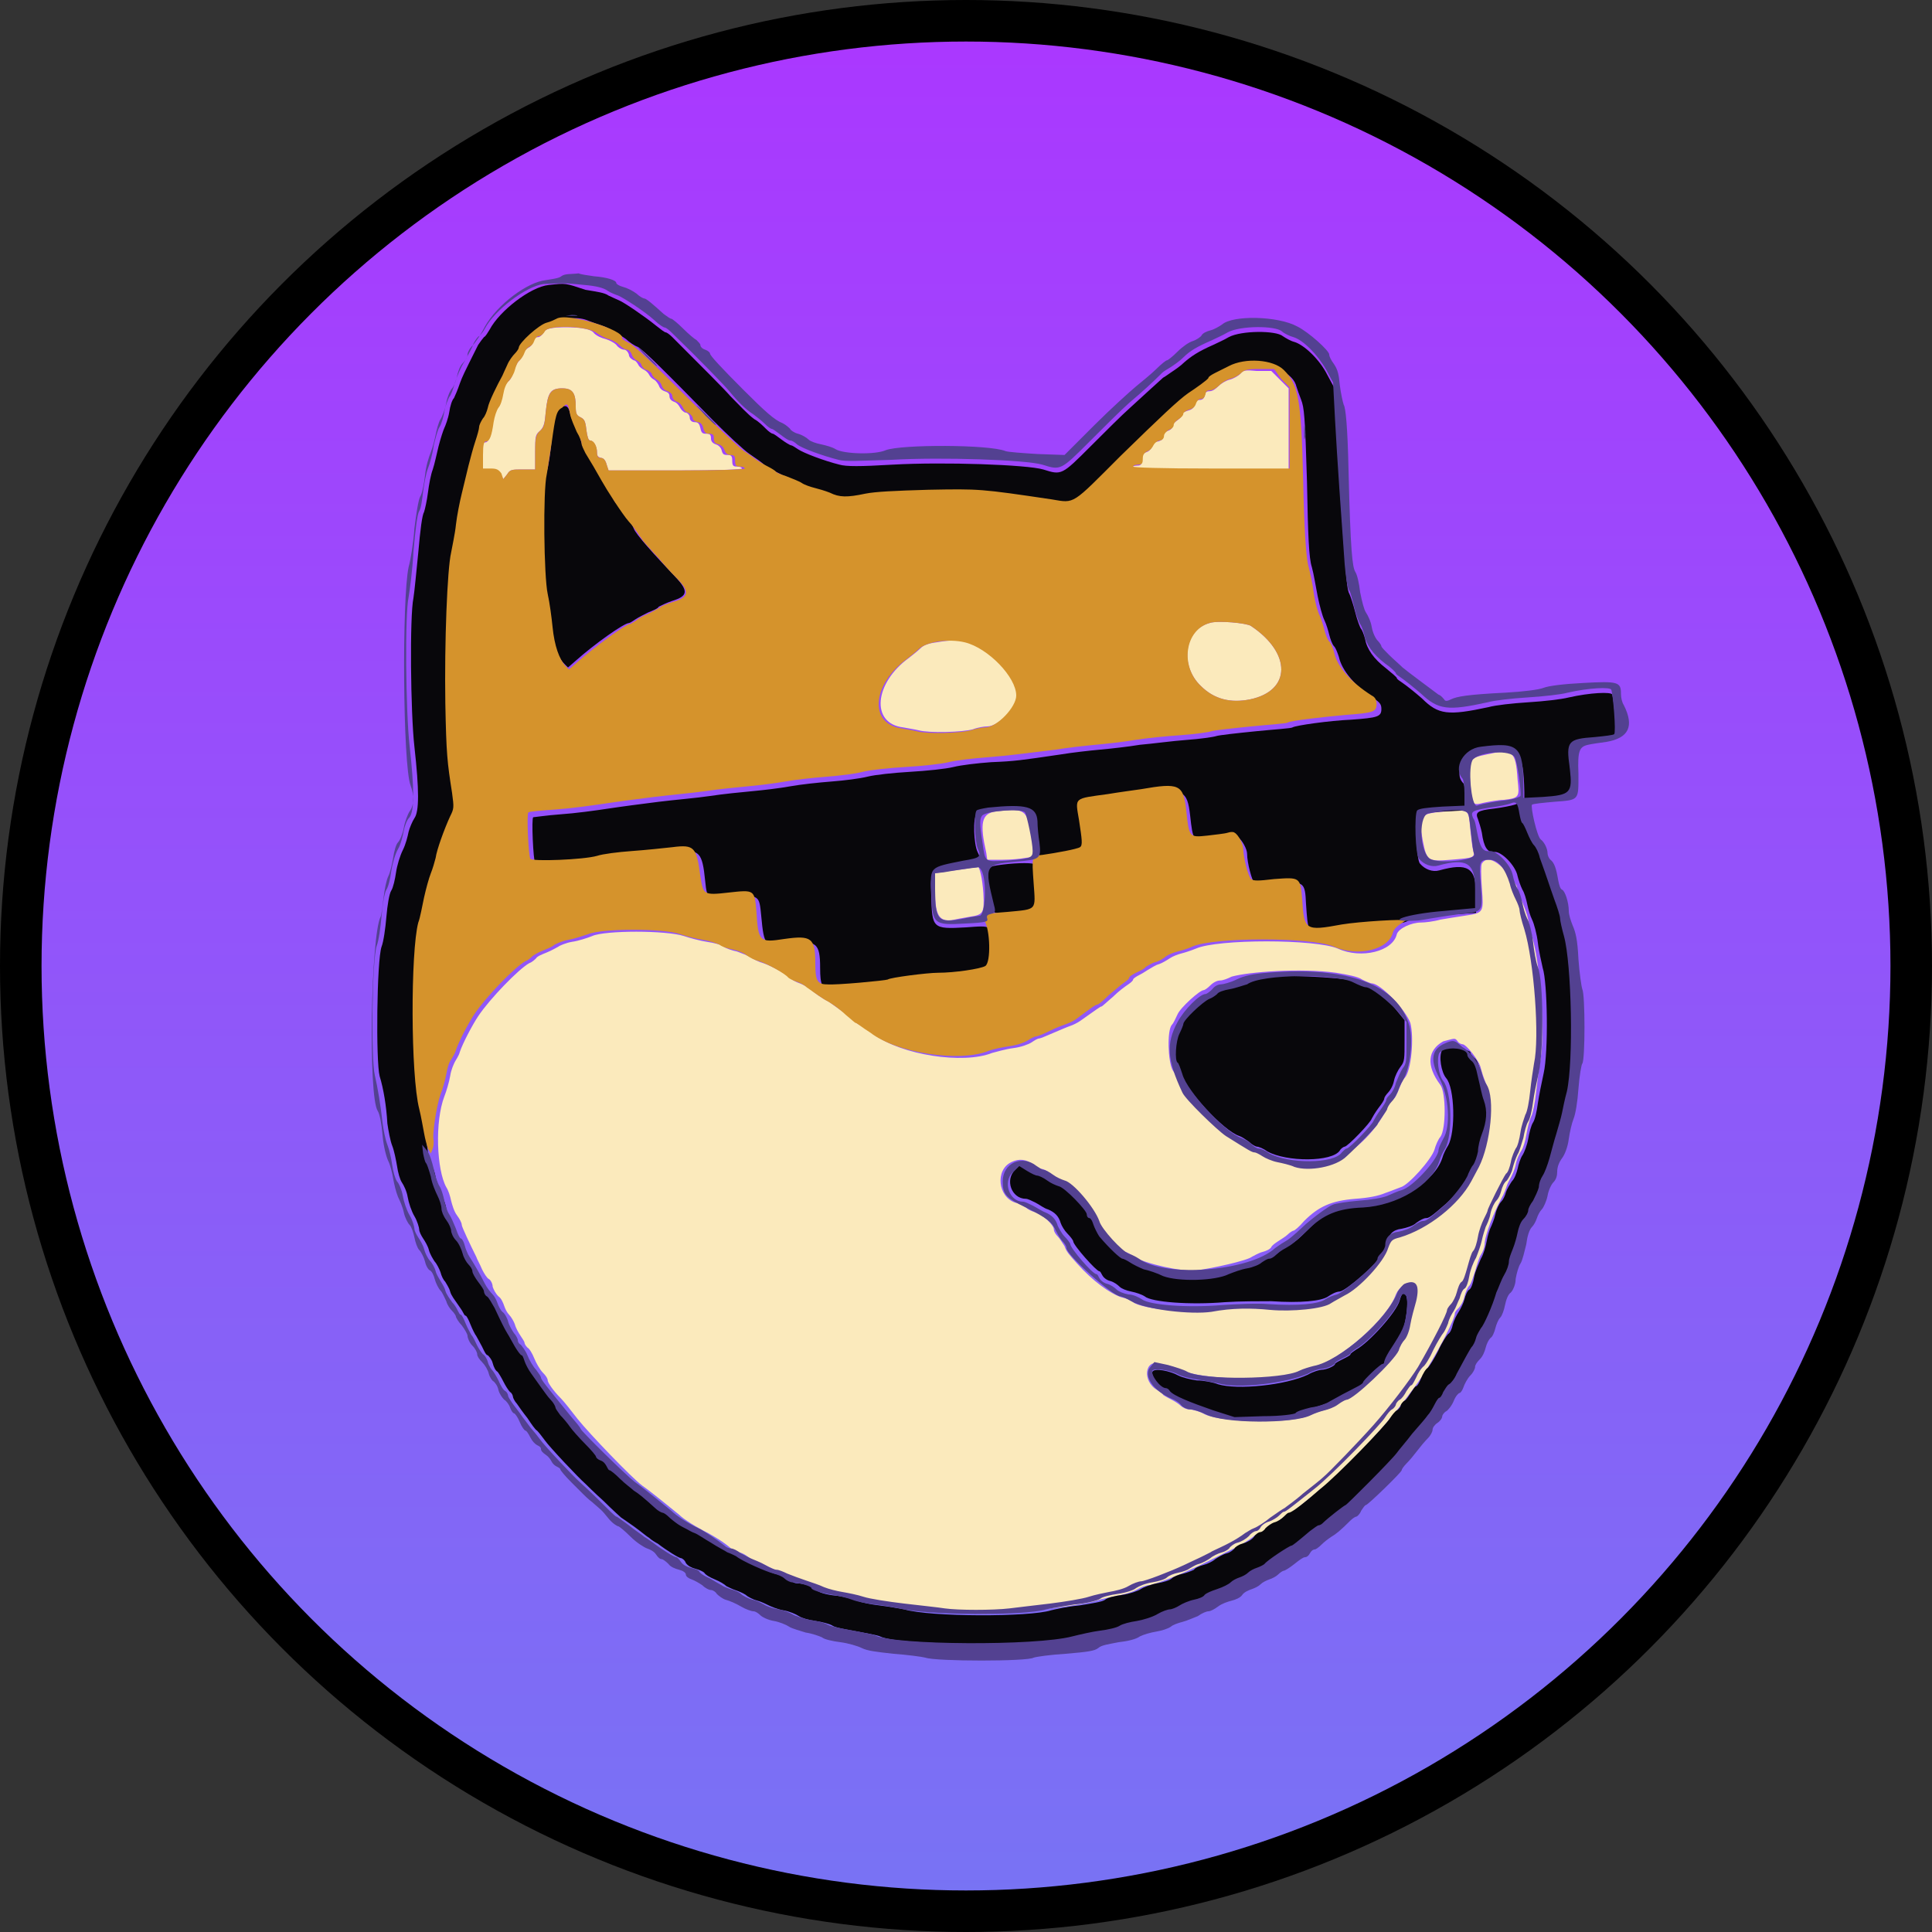
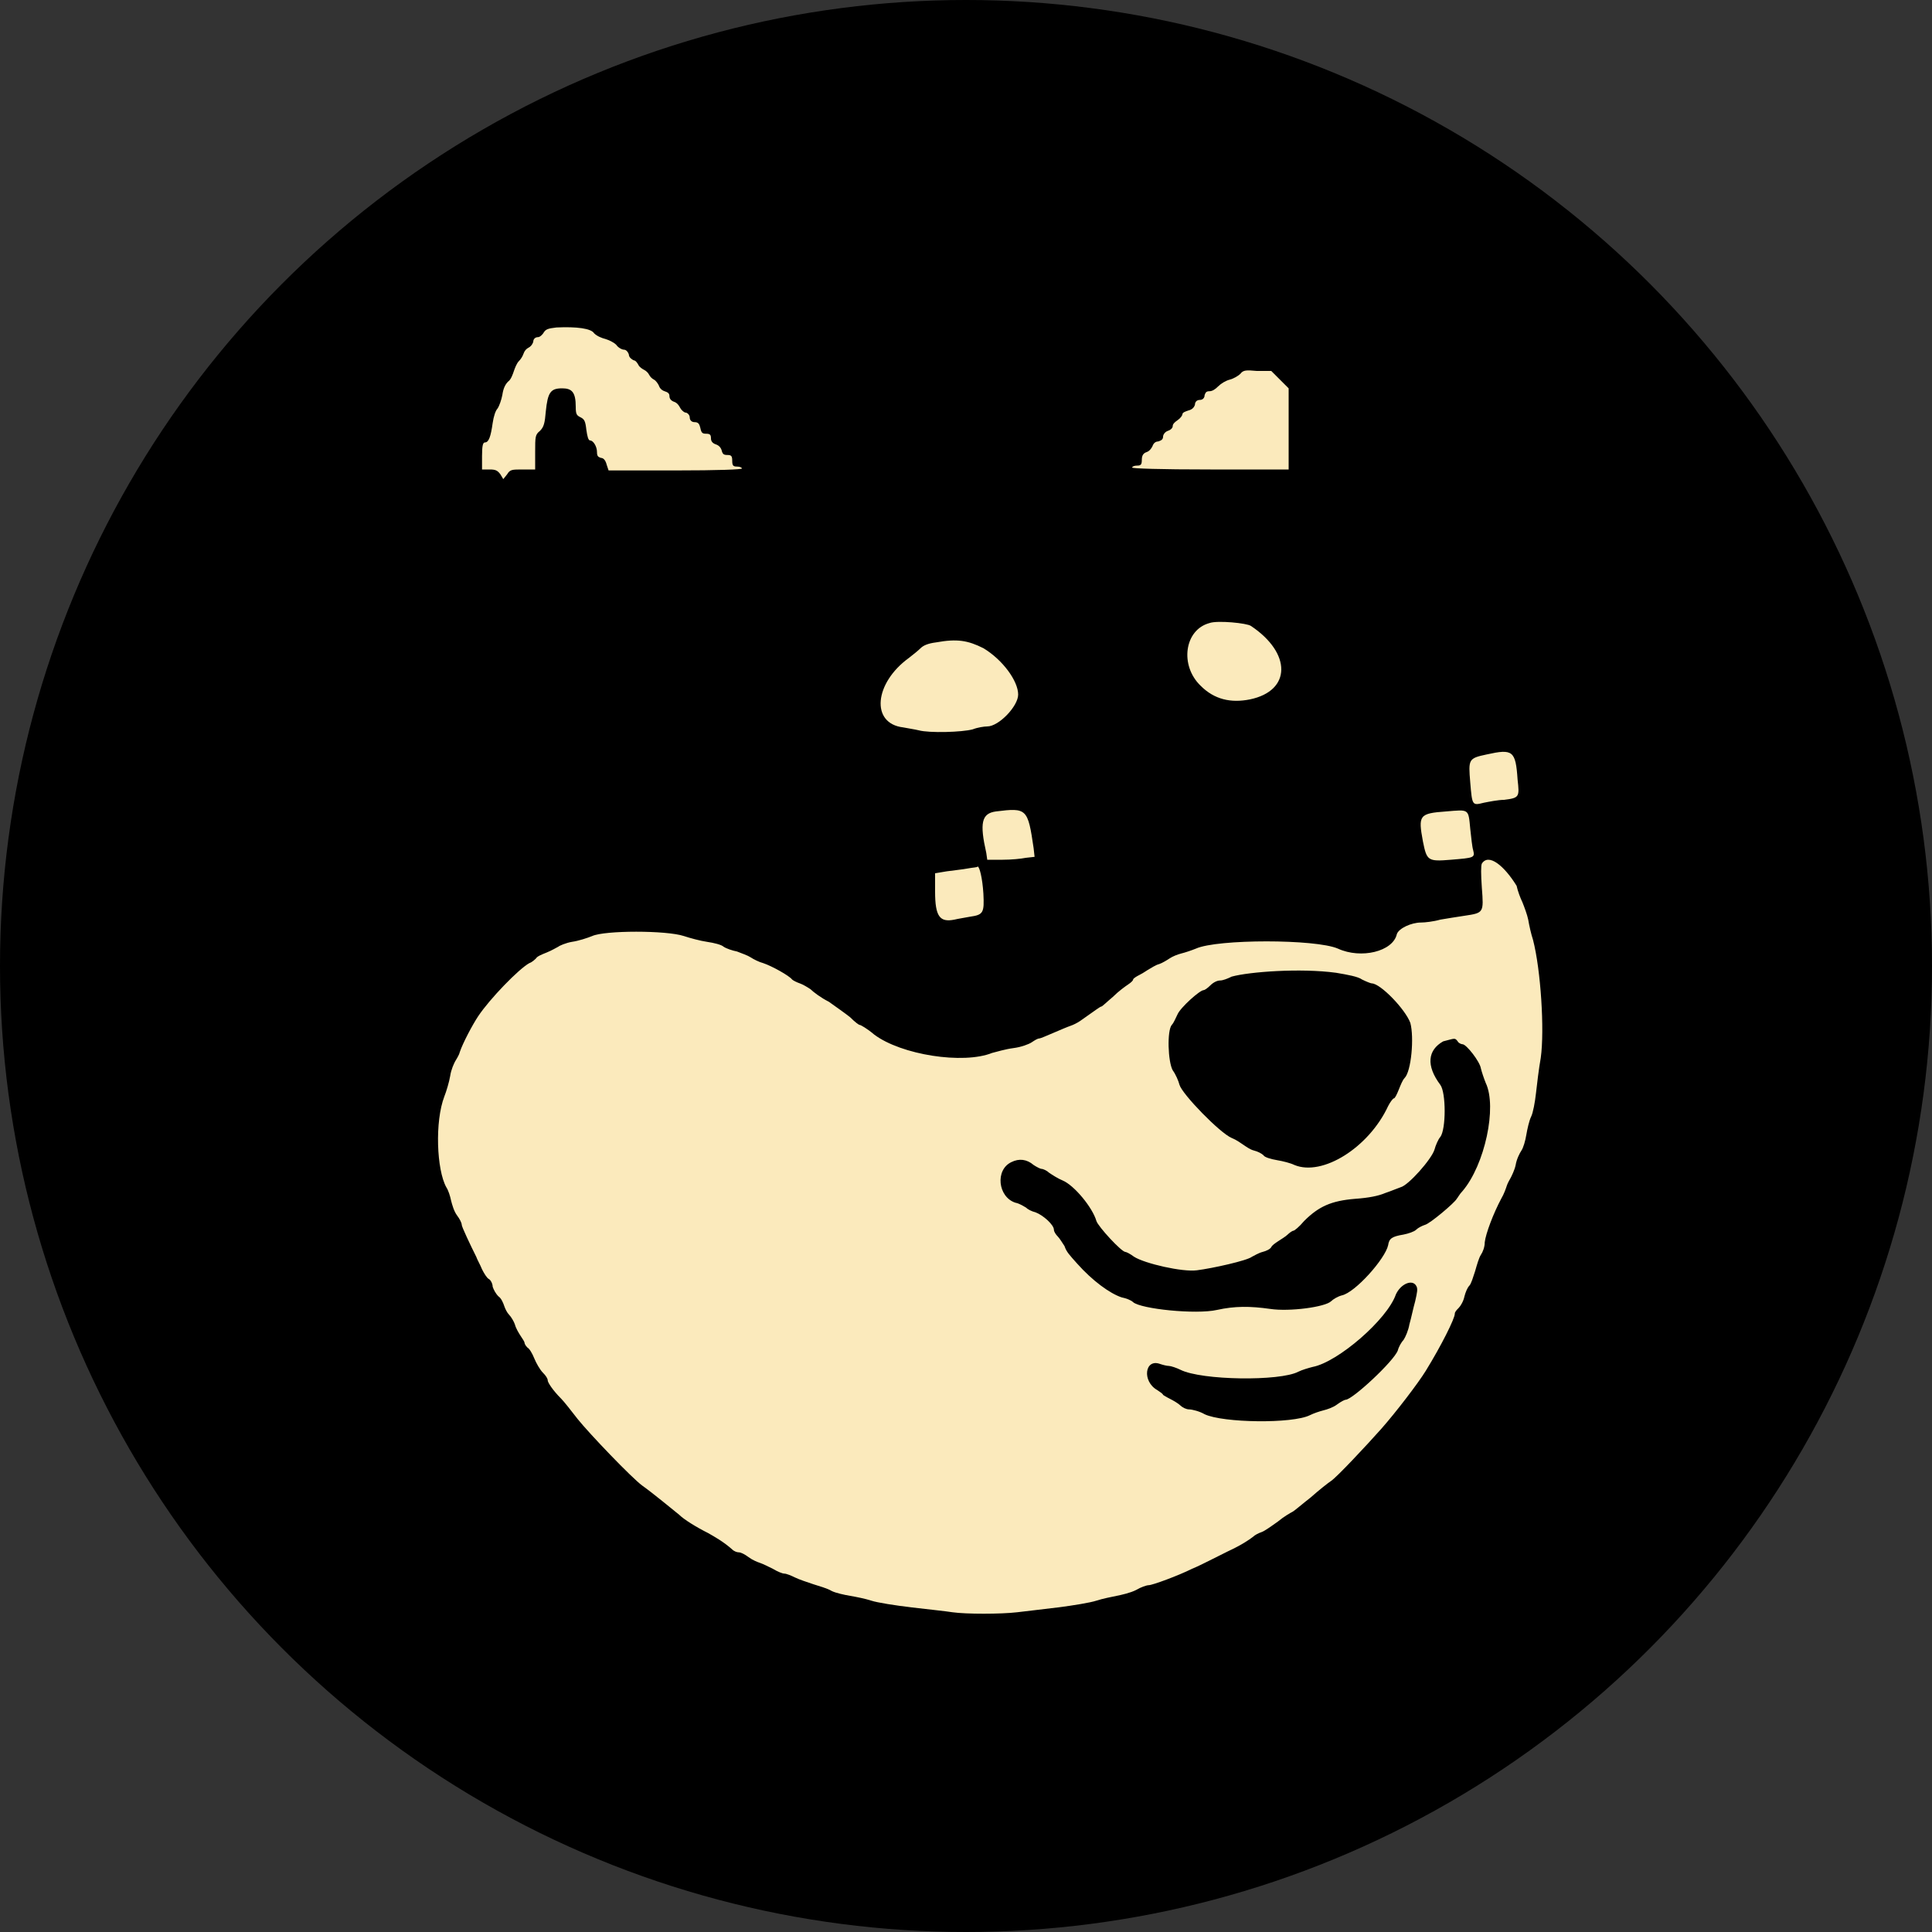
<svg xmlns="http://www.w3.org/2000/svg" version="1.1" id="Layer_1" x="0px" y="0px" viewBox="0 0 200 200" style="enable-background:new 0 0 200 200;" xml:space="preserve">
  <rect x="0" y="0" width="200" height="200" fill="#333333" stroke="none" />
  <style type="text/css">
	.st0{fill-rule:evenodd;clip-rule:evenodd;}
	.st1{fill-rule:evenodd;clip-rule:evenodd;fill:url(#SVGID_1_);}
	.st2{fill-rule:evenodd;clip-rule:evenodd;fill:#FBEABC;}
	.st3{fill-rule:evenodd;clip-rule:evenodd;fill:#08070B;}
	.st4{fill-rule:evenodd;clip-rule:evenodd;fill:#D5932C;}
	.st5{fill-rule:evenodd;clip-rule:evenodd;fill:#534191;}
</style>
  <g>
    <circle class="st0" cx="100" cy="100" r="100" />
    <linearGradient id="SVGID_1_" gradientUnits="userSpaceOnUse" x1="100" y1="196.525" x2="100" y2="5.131">
      <stop offset="0" style="stop-color:#7873F4" />
      <stop offset="1" style="stop-color:#AA38FF" />
    </linearGradient>
-     <circle class="st1" cx="100" cy="100" r="95.7" />
    <g id="svgg">
      <path id="path0" class="st2" d="M57.6,33.9c-0.9,0.1-1.1,0.2-1.3,0.5c-0.1,0.2-0.4,0.5-0.6,0.5c-0.3,0-0.5,0.2-0.5,0.5    c-0.1,0.3-0.3,0.5-0.5,0.6c-0.2,0.1-0.4,0.3-0.5,0.6s-0.3,0.6-0.5,0.8c-0.2,0.2-0.4,0.7-0.5,1s-0.3,0.9-0.6,1.1    c-0.3,0.3-0.5,0.7-0.6,1.4c-0.1,0.5-0.3,1.1-0.5,1.4c-0.2,0.2-0.4,0.8-0.5,1.5c-0.2,1.4-0.4,2-0.8,2c-0.2,0-0.3,0.3-0.3,1.4v1.4    h0.8c0.6,0,0.8,0.1,1.1,0.5l0.3,0.5l0.4-0.5c0.3-0.5,0.5-0.5,1.6-0.5h1.3v-1.8c0-1.6,0-1.8,0.5-2.2c0.4-0.4,0.5-0.8,0.6-2    c0.2-2,0.5-2.4,1.7-2.4c1,0,1.4,0.4,1.4,1.9c0,0.8,0.1,0.9,0.5,1.1c0.4,0.2,0.5,0.4,0.6,1.3c0.1,0.7,0.2,1.1,0.4,1.1    c0.3,0,0.7,0.6,0.7,1.2c0,0.4,0.1,0.5,0.4,0.6c0.3,0,0.5,0.3,0.6,0.7l0.2,0.6h6.9c4.5,0,6.9-0.1,6.9-0.2c0-0.1-0.2-0.2-0.5-0.2    c-0.4,0-0.5-0.1-0.5-0.6c0-0.5-0.1-0.6-0.5-0.6c-0.4,0-0.5-0.1-0.6-0.5c-0.1-0.3-0.3-0.5-0.6-0.6c-0.3-0.1-0.5-0.3-0.5-0.6    c0-0.4-0.1-0.5-0.5-0.5c-0.4,0-0.5-0.1-0.6-0.6c-0.1-0.4-0.2-0.6-0.6-0.6c-0.3,0-0.5-0.2-0.5-0.5c0-0.2-0.2-0.5-0.5-0.5    c-0.2-0.1-0.4-0.3-0.5-0.5c-0.1-0.2-0.3-0.5-0.6-0.6c-0.3-0.1-0.5-0.3-0.5-0.6c0-0.3-0.2-0.4-0.5-0.5c-0.3-0.1-0.5-0.3-0.6-0.6    c-0.1-0.2-0.3-0.5-0.5-0.6c-0.2-0.1-0.4-0.3-0.5-0.5c-0.1-0.2-0.3-0.4-0.5-0.5c-0.2-0.1-0.5-0.3-0.6-0.5c-0.1-0.2-0.3-0.5-0.5-0.5    c-0.2-0.1-0.5-0.3-0.5-0.6c-0.1-0.3-0.3-0.5-0.5-0.5c-0.2,0-0.6-0.2-0.8-0.5c-0.3-0.3-0.8-0.5-1.1-0.6c-0.4-0.1-0.9-0.3-1.2-0.6    C61.2,34,59.7,33.8,57.6,33.9 M128.4,38.7c-0.2,0.2-0.7,0.5-1.1,0.6c-0.4,0.1-0.9,0.4-1.2,0.7c-0.3,0.3-0.6,0.5-0.9,0.5    c-0.3,0-0.4,0.1-0.5,0.4c0,0.3-0.2,0.5-0.5,0.5c-0.3,0-0.5,0.2-0.5,0.5c-0.1,0.3-0.3,0.5-0.7,0.6c-0.3,0.1-0.6,0.2-0.6,0.4    c0,0.1-0.2,0.4-0.5,0.6c-0.3,0.2-0.5,0.4-0.5,0.6c0,0.2-0.2,0.4-0.5,0.5c-0.3,0.1-0.5,0.4-0.5,0.6c0,0.3-0.2,0.4-0.5,0.5    c-0.3,0-0.5,0.2-0.6,0.5c-0.1,0.2-0.3,0.5-0.6,0.6c-0.3,0.1-0.5,0.3-0.5,0.8c0,0.5-0.1,0.6-0.5,0.6c-0.3,0-0.5,0.1-0.5,0.2    c0,0.1,2.8,0.2,8.1,0.2h8.1l0-4.2l0-4.2l-0.9-0.9l-0.9-0.9h-1.5C129,38.3,128.7,38.3,128.4,38.7 M125.2,64.5    c-2.6,0.7-3.1,4.4-0.9,6.5c1.4,1.4,3.1,1.8,5.1,1.4c4.3-0.9,4.3-4.8,0.1-7.6C129.1,64.5,126,64.2,125.2,64.5 M96.9,66.5    c-0.8,0.1-1.3,0.3-1.6,0.6c-0.2,0.2-0.8,0.7-1.2,1c-3.6,2.6-4,6.8-0.6,7.2c0.5,0.1,1.2,0.2,1.6,0.3c1.1,0.3,4.5,0.2,5.6-0.1    c0.5-0.2,1.2-0.3,1.5-0.3c1.2,0,3.2-2.1,3.2-3.3c0-1.4-1.6-3.6-3.6-4.8C100.2,66.3,99.1,66.1,96.9,66.5 M153.9,78.1    c-1.9,0.4-1.9,0.5-1.7,2.9c0.2,2.4,0.2,2.4,1.4,2.1c0.5-0.1,1.5-0.3,2.1-0.3c1.6-0.2,1.6-0.3,1.4-2.1    C156.9,77.7,156.6,77.5,153.9,78.1 M103.1,84c-1.5,0.2-1.7,1.2-1,4.3l0.1,0.7l1.6,0c0.9,0,1.9-0.1,2.4-0.2l0.9-0.1l-0.1-0.9    C106.4,83.7,106.3,83.6,103.1,84 M149.7,84c-2.8,0.2-2.9,0.4-2.4,3.1c0.4,2,0.5,2.1,2.9,1.9c2.4-0.2,2.5-0.2,2.3-1    c-0.1-0.3-0.2-1.3-0.3-2.2C152,83.7,152.1,83.8,149.7,84 M153.4,89.4c-0.1,0.2-0.1,1.1,0,2.5c0.2,2.6,0.2,2.6-1.8,2.9    c-0.7,0.1-1.9,0.3-2.5,0.4c-0.7,0.2-1.6,0.3-2,0.3c-1,0-2.3,0.6-2.5,1.2c-0.4,1.8-3.7,2.6-6.1,1.5c-2.3-1-12.5-1-14.7,0    c-0.5,0.2-1.1,0.4-1.5,0.5c-0.4,0.1-0.9,0.3-1.2,0.5c-0.3,0.2-0.8,0.5-1.1,0.6c-0.4,0.1-0.8,0.4-1,0.5c-0.2,0.1-0.6,0.4-1,0.6    c-0.4,0.2-0.7,0.4-0.7,0.5c0,0.1-0.2,0.3-0.5,0.5s-1,0.7-1.6,1.3c-0.6,0.5-1.1,1-1.2,1c-0.1,0-0.5,0.3-2.2,1.5    c-0.3,0.2-0.7,0.4-1,0.5s-1,0.4-1.7,0.7s-1.4,0.6-1.5,0.6c-0.2,0-0.5,0.2-0.8,0.4c-0.3,0.2-1.1,0.5-1.9,0.6    c-0.8,0.1-1.8,0.4-2.2,0.5c-3,1.2-9.4,0.2-12.2-1.9c-0.7-0.6-1.4-1-1.5-1c-0.1,0-0.5-0.3-1-0.8c-0.5-0.4-1.5-1.1-2.2-1.6    c-0.8-0.4-1.6-1-1.9-1.3c-0.3-0.2-0.8-0.5-1.1-0.6c-0.3-0.1-0.7-0.3-0.8-0.4c-0.3-0.4-2.1-1.4-3-1.7c-0.4-0.1-1-0.4-1.3-0.6    c-0.3-0.2-0.9-0.4-1.4-0.6c-0.5-0.1-1.1-0.3-1.4-0.5c-0.2-0.2-1-0.4-1.7-0.5c-0.7-0.1-1.8-0.4-2.4-0.6c-1.8-0.6-8.2-0.6-9.5,0    c-0.5,0.2-1.4,0.5-2.1,0.6c-0.6,0.1-1.3,0.4-1.4,0.5c-0.2,0.1-0.7,0.4-1.2,0.6c-0.5,0.2-1,0.4-1.1,0.6c-0.1,0.1-0.4,0.4-0.7,0.5    c-1.1,0.6-4.1,3.7-5.3,5.5c-0.6,0.9-1.6,2.8-1.9,3.7c-0.1,0.4-0.4,0.8-0.5,1c-0.1,0.2-0.4,0.8-0.5,1.5c-0.1,0.6-0.4,1.6-0.6,2.1    c-1,2.6-0.8,7.6,0.2,9.4c0.2,0.3,0.4,0.9,0.5,1.4c0.1,0.4,0.3,1.1,0.6,1.5c0.3,0.4,0.5,0.8,0.5,1c0,0.2,0.9,2.1,1.5,3.3    c0.1,0.3,0.4,0.8,0.6,1.3c0.2,0.4,0.5,0.9,0.7,1s0.4,0.5,0.4,0.8c0.1,0.3,0.3,0.7,0.6,1c0.3,0.2,0.5,0.7,0.6,1    c0.1,0.3,0.3,0.7,0.5,0.9c0.2,0.2,0.5,0.7,0.6,1c0.1,0.4,0.4,0.9,0.6,1.2c0.2,0.3,0.4,0.6,0.4,0.7c0,0.1,0.1,0.3,0.3,0.5    c0.2,0.1,0.5,0.6,0.7,1.1c0.2,0.5,0.6,1.2,0.9,1.5c0.3,0.3,0.5,0.6,0.5,0.8c0,0.2,0.5,1,1.4,1.9c0.3,0.3,1,1.2,1.7,2.1    c1.2,1.5,5.6,6.1,6.7,6.9c1,0.7,3.3,2.6,3.8,3c0.5,0.5,1.8,1.3,3,1.9c0.7,0.4,1.6,0.9,2.5,1.7c0.2,0.2,0.5,0.3,0.7,0.3    c0.2,0,0.6,0.2,1,0.5c0.4,0.3,0.9,0.5,1.2,0.6c0.3,0.1,0.9,0.4,1.3,0.6c0.5,0.3,1,0.5,1.2,0.5c0.2,0,0.7,0.2,1.1,0.4    c0.4,0.2,1.3,0.5,1.9,0.7c0.6,0.2,1.4,0.4,1.9,0.7c0.4,0.2,1.3,0.4,1.9,0.5c0.6,0.1,1.6,0.3,2.2,0.5c0.6,0.2,2.5,0.5,4.2,0.7    c1.7,0.2,3.6,0.4,4.2,0.5c1.4,0.2,5,0.2,6.7,0c0.8-0.1,2.6-0.3,4.2-0.5c1.6-0.2,3.4-0.5,4-0.7c0.6-0.2,1.6-0.4,2.1-0.5    c0.5-0.1,1.4-0.3,2-0.6c0.5-0.3,1.1-0.5,1.3-0.5c0.4,0,3.1-1,4.5-1.7c0.5-0.2,1.3-0.6,1.7-0.8c0.4-0.2,0.8-0.4,1-0.5    c0.2-0.1,0.6-0.3,1-0.5c1.5-0.7,2.2-1.2,2.6-1.5c0.2-0.2,0.6-0.4,0.9-0.5c0.3-0.1,1-0.6,1.7-1.1c0.6-0.5,1.3-0.9,1.5-1    c0.2-0.1,1-0.8,1.9-1.5c0.9-0.8,1.8-1.5,2.1-1.7c0.6-0.4,3.6-3.6,5.2-5.4c1.5-1.7,3.8-4.7,4.6-6c1.6-2.6,3-5.4,3-5.9    c0-0.2,0.2-0.4,0.4-0.6c0.2-0.2,0.5-0.7,0.6-1.2c0.1-0.4,0.3-0.9,0.5-1.1s0.4-0.9,0.6-1.5c0.2-0.7,0.4-1.4,0.6-1.7    c0.2-0.3,0.4-0.8,0.4-1.3c0.1-0.9,0.9-3,1.7-4.5c0.3-0.5,0.5-1.1,0.6-1.4c0.1-0.3,0.3-0.6,0.4-0.8s0.4-0.8,0.5-1.3    c0.1-0.6,0.4-1.2,0.6-1.5c0.2-0.3,0.4-1,0.5-1.6c0.1-0.6,0.3-1.5,0.5-1.9c0.2-0.4,0.4-1.5,0.5-2.4c0.1-0.9,0.3-2.6,0.5-3.7    c0.4-2.9,0-9.1-0.8-12.2c-0.2-0.6-0.4-1.5-0.5-2.1c-0.1-0.5-0.4-1.3-0.6-1.8c-0.2-0.4-0.5-1.2-0.6-1.7    C155.7,89.6,154.1,88.3,153.4,89.4 M100.2,89.9c-0.5,0.1-1.5,0.2-2.2,0.3l-1.2,0.2l0,1.9c0,2.6,0.5,3.2,2,2.9    c0.4-0.1,1.1-0.2,1.6-0.3c1.4-0.2,1.5-0.4,1.4-2.4c-0.1-1.6-0.4-2.8-0.6-2.8C101.2,89.8,100.7,89.8,100.2,89.9 M138.3,100.7    c1.2,0.2,2.3,0.4,2.7,0.7c0.4,0.2,0.9,0.4,1,0.4c0.9,0,3.5,2.7,4,4.1c0.4,1.5,0.1,5-0.6,5.7c-0.2,0.2-0.4,0.7-0.6,1.2    c-0.2,0.5-0.4,0.9-0.5,0.9c-0.1,0-0.4,0.4-0.6,0.8c-2,4.3-6.8,7.3-9.7,6.1c-0.4-0.2-1.2-0.4-1.8-0.5c-0.6-0.1-1.3-0.3-1.4-0.5    c-0.2-0.2-0.6-0.4-1-0.5c-0.4-0.1-0.8-0.4-1.1-0.6s-0.7-0.5-1.2-0.7c-1.2-0.5-5.1-4.5-5.4-5.5c-0.1-0.4-0.4-1.1-0.7-1.5    c-0.5-0.9-0.6-4.1-0.1-4.7c0.2-0.2,0.4-0.7,0.6-1.1c0.3-0.7,2.3-2.5,2.7-2.5c0.1,0,0.4-0.2,0.7-0.5c0.3-0.3,0.7-0.5,1-0.5    c0.3,0,0.8-0.2,1.2-0.4C129.3,100.6,134.6,100.2,138.3,100.7 M150.9,107.8c0.1,0.2,0.4,0.3,0.5,0.3c0.4,0,1.8,1.8,1.9,2.5    c0.1,0.4,0.3,1,0.5,1.5c1.2,2.5-0.1,8.5-2.4,11.2c-0.3,0.3-0.5,0.7-0.6,0.8c-0.2,0.4-2.8,2.6-3.3,2.7c-0.3,0.1-0.7,0.3-0.9,0.5    c-0.2,0.2-0.8,0.4-1.3,0.5c-1.2,0.2-1.5,0.4-1.6,1.1c-0.3,1.4-3.4,4.9-4.8,5.2c-0.4,0.1-0.9,0.4-1.1,0.6c-0.6,0.6-4.3,1.1-6.3,0.8    c-2.1-0.3-3.7-0.3-5.5,0.1c-2.2,0.5-7.9-0.1-8.7-0.8c-0.2-0.2-0.7-0.4-1.2-0.5c-1.2-0.4-3-1.7-4.6-3.5c-0.8-0.9-1.1-1.2-1.3-1.8    c-0.2-0.3-0.5-0.8-0.7-1c-0.2-0.2-0.4-0.5-0.4-0.7c0-0.5-1.1-1.5-1.9-1.8c-0.4-0.1-0.8-0.3-1-0.5c-0.2-0.1-0.6-0.4-1.1-0.5    c-1.8-0.6-2.1-3.4-0.4-4.2c0.8-0.4,1.6-0.3,2.3,0.3c0.3,0.2,0.7,0.4,0.8,0.4c0.2,0,0.6,0.2,0.8,0.4c0.3,0.2,0.9,0.6,1.4,0.8    c1.2,0.5,3.1,2.8,3.5,4.2c0.2,0.6,2.6,3.2,3,3.2c0.1,0,0.5,0.2,0.9,0.5c1.1,0.7,5,1.6,6.5,1.4c1.6-0.2,5.2-1,5.7-1.4    c0.2-0.1,0.7-0.4,1.1-0.5c0.4-0.1,0.8-0.3,0.9-0.5s0.4-0.4,0.7-0.6c0.3-0.2,0.8-0.5,1-0.7c0.2-0.2,0.5-0.4,0.6-0.4s0.6-0.4,1.1-1    c1.5-1.5,2.8-2.1,5.3-2.3c1.4-0.1,2.4-0.3,3.1-0.6c0.6-0.2,1.3-0.5,1.6-0.6c0.8-0.2,3.2-2.9,3.5-3.9c0.1-0.4,0.4-1.1,0.6-1.3    c0.6-0.8,0.6-4.6,0-5.4c-1.5-2-1.3-3.6,0.3-4.5C150.6,107.5,150.6,107.4,150.9,107.8 M146.6,133.1c0.2,0.3,0.1,0.7-0.1,1.6    c-0.2,0.7-0.4,1.7-0.6,2.4c-0.1,0.6-0.4,1.3-0.6,1.6c-0.2,0.2-0.5,0.7-0.6,1.1c-0.4,1.1-4.7,5.1-5.4,5.1c-0.1,0-0.5,0.2-0.9,0.5    c-0.4,0.3-1,0.5-1.4,0.6c-0.4,0.1-1,0.3-1.4,0.5c-1.8,0.9-9,0.8-10.9-0.1c-0.5-0.3-1.3-0.5-1.6-0.5c-0.3,0-0.7-0.2-0.9-0.4    c-0.2-0.2-0.7-0.5-1.1-0.7c-0.4-0.2-0.7-0.4-0.7-0.4c0-0.1-0.3-0.3-0.6-0.5c-1.6-0.9-1.3-3.3,0.3-2.7c0.3,0.1,0.7,0.2,0.9,0.2    c0.2,0,0.8,0.2,1.2,0.4c2.2,1.1,10.3,1.2,12.2,0.2c0.4-0.2,1.1-0.4,1.5-0.5c2.6-0.5,7.7-4.9,8.6-7.5    C145,132.9,146.2,132.4,146.6,133.1" />
-       <path id="path2" class="st3" d="M56.8,29.5c-1.9,0.2-5.1,2.7-6.1,4.6c-0.2,0.3-0.4,0.7-0.6,0.8c-0.1,0.1-0.4,0.5-0.6,0.8    c-0.2,0.4-0.6,1.2-0.9,1.8c-0.3,0.6-0.8,1.6-1,2.2c-0.2,0.6-0.5,1.3-0.6,1.5c-0.2,0.2-0.4,0.8-0.5,1.5c-0.1,0.6-0.4,1.4-0.5,1.6    s-0.4,1.1-0.6,1.9c-0.2,0.8-0.4,1.8-0.6,2.4c-0.2,0.5-0.4,1.6-0.5,2.4c-0.1,0.8-0.3,1.7-0.4,2c-0.2,0.3-0.4,1.9-0.6,4.2    c-0.2,2-0.4,4.1-0.5,4.7c-0.4,1.9-0.3,11.9,0.1,15.4c0.5,4.5,0.5,6.7,0,7.4c-0.2,0.3-0.5,1-0.6,1.4c-0.1,0.5-0.3,1.3-0.6,1.9    s-0.6,1.6-0.7,2.3c-0.1,0.7-0.3,1.6-0.5,1.9c-0.2,0.3-0.4,1.5-0.5,2.7c-0.1,1.2-0.3,2.6-0.5,3.1c-0.5,1.4-0.6,11.9-0.2,13.4    c0.4,1.3,0.7,3.1,0.8,4.9c0.1,0.7,0.3,1.8,0.5,2.3c0.2,0.5,0.4,1.5,0.5,2.1c0.1,0.7,0.3,1.4,0.5,1.7c0.2,0.3,0.5,0.9,0.6,1.5    c0.1,0.6,0.4,1.5,0.7,2c0.3,0.5,0.5,1.2,0.5,1.4s0.2,0.6,0.4,0.9c0.2,0.3,0.5,0.8,0.6,1.2c0.1,0.4,0.4,0.9,0.6,1.2    c0.2,0.2,0.5,0.8,0.6,1.1c0.1,0.4,0.3,0.8,0.5,1c0.1,0.2,0.4,0.6,0.5,1c0.1,0.4,0.5,0.9,0.7,1.2c0.2,0.3,0.5,0.7,0.6,0.9    s0.2,0.4,0.3,0.4c0.1,0,0.3,0.4,0.5,0.9c0.2,0.5,0.5,1.1,0.6,1.2c0.1,0.2,0.4,0.7,0.6,1.1c0.2,0.4,0.4,0.9,0.6,0.9    c0.1,0.1,0.4,0.4,0.5,0.8c0.1,0.4,0.3,0.8,0.5,0.9c0.1,0.1,0.4,0.6,0.6,1c0.2,0.4,0.5,0.9,0.7,1.1c0.2,0.1,0.3,0.4,0.3,0.5    s0.2,0.5,0.4,0.7c0.2,0.3,0.7,1,1.1,1.5c0.4,0.6,0.8,1.2,1,1.3c0.2,0.2,0.5,0.6,0.8,1c0.4,0.6,3.5,3.9,4.2,4.5    c0.1,0.1,0.9,0.9,1.9,1.8c0.9,0.9,1.8,1.7,1.8,1.7s0.6,0.4,1.3,0.9c0.7,0.5,1.4,1.1,1.6,1.2c0.2,0.2,0.7,0.5,0.9,0.6    c0.9,0.7,2.2,1.5,2.4,1.5c0.1,0,0.4,0.2,0.5,0.5c0.2,0.3,0.6,0.5,1,0.6c0.4,0.1,0.8,0.3,0.9,0.4c0.1,0.2,0.6,0.5,1.1,0.7    c0.5,0.2,1,0.5,1.2,0.7c0.2,0.1,0.6,0.3,0.9,0.4c0.3,0.1,0.8,0.3,1.1,0.5c0.2,0.2,0.8,0.5,1.2,0.6c0.4,0.1,1,0.4,1.2,0.5    c0.2,0.1,0.9,0.4,1.5,0.5c0.6,0.1,1.3,0.4,1.6,0.6c0.3,0.2,1,0.4,1.7,0.5c0.7,0.1,1.5,0.3,1.8,0.5c0.3,0.2,1.5,0.4,2.6,0.6    c1.1,0.2,2.1,0.4,2.3,0.5c2,1,16.6,1,20.4,0.1c0.8-0.2,2.1-0.5,2.9-0.6c0.8-0.1,1.7-0.3,2-0.5c0.3-0.2,1.1-0.4,1.8-0.5    c0.7-0.1,1.7-0.4,2.1-0.7c0.5-0.3,1.1-0.5,1.3-0.5c0.2,0,0.7-0.2,1-0.4c0.4-0.2,1-0.5,1.5-0.6c0.5-0.1,1-0.3,1.1-0.5    c0.1-0.2,0.7-0.4,1.3-0.6c0.6-0.2,1.2-0.5,1.4-0.7c0.2-0.2,0.6-0.4,0.9-0.5c0.3-0.1,0.7-0.3,0.9-0.5c0.2-0.2,0.6-0.4,0.9-0.5    c0.3-0.1,0.7-0.2,0.8-0.4c0.4-0.4,2.7-1.9,2.8-1.9c0.2,0,0.7-0.4,1.9-1.5c0.4-0.3,0.8-0.6,0.9-0.6c0.1,0,0.3-0.1,0.4-0.2    c0.6-0.6,2.3-1.9,2.4-1.9c0.1,0,4.7-4.6,5.3-5.4c0.2-0.3,1-1.2,1.6-2c0.6-0.8,1.3-1.7,1.6-1.9c0.2-0.3,0.6-0.8,0.7-1.1    c0.2-0.4,0.4-0.7,0.5-0.7c0.1,0,0.2-0.3,0.4-0.6c0.1-0.3,0.4-0.7,0.6-0.8c0.2-0.1,0.5-0.6,0.8-1.1c0.8-1.6,1.2-2.4,1.5-2.7    c0.1-0.2,0.3-0.6,0.5-1c0.1-0.4,0.3-0.8,0.5-1c0.3-0.3,1.2-2.4,1.6-3.7c0.2-0.5,0.5-1.3,0.8-1.8s0.5-1.2,0.5-1.4s0.2-0.8,0.4-1.3    c0.2-0.5,0.4-1.2,0.5-1.7c0.1-0.5,0.4-1.1,0.6-1.4c0.3-0.3,0.5-0.7,0.5-0.9s0.2-0.6,0.5-1c0.3-0.4,0.5-1,0.6-1.4    c0.1-0.4,0.3-0.9,0.4-1.2c0.2-0.3,0.5-1.1,0.7-1.8c0.2-0.7,0.5-1.8,0.7-2.5c0.2-0.6,0.5-1.6,0.6-2.2c0.1-0.5,0.3-1.5,0.5-2.2    c0.7-3.1,0.6-13.2-0.3-16.1c-0.2-0.8-0.4-1.6-0.4-1.8c0-0.2-0.3-1.1-0.6-2c-0.5-1.4-0.8-2.2-1.5-4.3c-0.2-0.5-0.5-1.1-0.6-1.3    c-0.2-0.2-0.5-0.8-0.7-1.3c-0.2-0.5-0.4-1-0.5-1c-0.1-0.1-0.2-0.5-0.3-0.9c-0.2-1.2-0.3-1.4-1-1.1c-0.3,0.1-1.3,0.3-2.1,0.4    c-1.8,0.2-2,0.4-1.7,1.1c0.1,0.3,0.3,0.9,0.4,1.4c0.2,1.5,0.6,2.1,1.3,2c0.7-0.1,2.2,1.4,2.4,2.5c0.1,0.4,0.3,1,0.5,1.4    c0.2,0.3,0.4,1,0.5,1.5c0.1,0.5,0.3,1.2,0.5,1.6c0.2,0.4,0.5,1.5,0.6,2.4s0.4,2.1,0.5,2.6c0.5,1.5,0.6,8.7,0.1,10.9    c-0.2,0.9-0.5,2.4-0.6,3.1c-0.1,0.8-0.3,1.7-0.5,2c-0.2,0.3-0.4,1.1-0.5,1.7c-0.1,0.6-0.4,1.4-0.6,1.7c-0.2,0.3-0.4,0.9-0.5,1.4    c-0.1,0.4-0.3,1-0.6,1.3c-0.2,0.3-0.5,0.8-0.6,1.1c-0.1,0.4-0.3,0.8-0.5,1c-0.2,0.2-0.5,0.8-0.6,1.3c-0.1,0.5-0.4,1.2-0.5,1.4    c-0.1,0.2-0.3,0.8-0.4,1.4c-0.1,0.5-0.3,1.3-0.6,1.8c-0.2,0.5-0.6,1.3-0.7,1.9c-0.1,0.6-0.3,1.2-0.5,1.3c-0.2,0.1-0.4,0.6-0.5,1    c-0.1,0.4-0.4,1-0.6,1.3c-0.2,0.3-0.5,0.9-0.6,1.3c-0.1,0.5-0.3,0.9-0.5,1c-0.1,0.1-0.6,0.8-1,1.7c-0.4,0.8-0.9,1.6-1.1,1.8    c-0.2,0.1-0.5,0.6-0.7,1.1c-0.2,0.5-0.4,0.8-0.5,0.8c-0.1,0-0.3,0.3-0.5,0.6c-0.2,0.3-0.5,0.8-0.7,0.9c-0.2,0.1-0.4,0.4-0.4,0.5    c0,0.1-0.2,0.4-0.4,0.5c-0.2,0.1-0.5,0.5-0.7,0.8c-0.4,0.7-5.4,5.9-7.3,7.4c-2.3,2-3,2.4-3.2,2.4c-0.1,0-0.3,0.2-0.5,0.4    c-0.2,0.2-0.6,0.5-1,0.6c-0.3,0.1-0.7,0.4-0.9,0.6c-0.1,0.2-0.4,0.4-0.5,0.4c-0.2,0-0.5,0.2-0.7,0.5c-0.2,0.3-0.8,0.6-1.2,0.7    c-0.4,0.1-0.8,0.4-0.8,0.5c-0.1,0.1-0.4,0.4-0.8,0.5c-0.4,0.1-0.9,0.4-1.2,0.6c-0.2,0.2-0.8,0.5-1.2,0.6c-0.4,0.1-0.9,0.3-1,0.5    c-0.2,0.1-0.7,0.3-1.1,0.4c-0.5,0.1-1,0.3-1.2,0.5c-0.2,0.2-0.9,0.4-1.5,0.5c-0.6,0.1-1.4,0.4-1.7,0.6c-0.3,0.2-1.2,0.5-1.9,0.6    c-0.8,0.1-1.6,0.3-1.8,0.5c-0.2,0.2-1.4,0.4-2.7,0.6c-1.2,0.1-2.5,0.4-2.9,0.5c-2.2,0.7-12.5,0.7-15.2-0.1    c-0.5-0.1-1.7-0.3-2.5-0.4c-0.9-0.1-1.9-0.3-2.4-0.5c-0.5-0.2-1.3-0.4-2-0.5c-1.2-0.1-2.2-0.4-2.2-0.7c0-0.2-1.4-0.6-2-0.6    c-0.3,0-0.6-0.2-0.8-0.4c-0.2-0.2-0.7-0.4-1.1-0.5c-0.8-0.1-3.2-1.3-3.9-1.8c-0.2-0.1-0.6-0.3-0.9-0.4c-0.3-0.1-1.1-0.5-1.7-1    c-0.6-0.4-1.4-0.9-1.7-1c-0.3-0.1-0.6-0.3-0.8-0.4s-0.6-0.3-0.9-0.5c-0.3-0.2-0.8-0.5-1-0.8c-0.2-0.2-0.5-0.4-0.6-0.4    c-0.1,0-0.5-0.2-0.8-0.5c-1.2-1.1-1.7-1.5-2.2-1.8c-0.3-0.2-0.9-0.7-1.4-1.2c-0.5-0.5-1-0.9-1.1-0.9c-0.1,0-0.2-0.2-0.3-0.4    c-0.1-0.2-0.3-0.5-0.6-0.6c-0.3-0.1-0.5-0.3-0.5-0.4c0-0.1-0.5-0.7-1.1-1.3c-0.6-0.6-1.3-1.4-1.6-1.8s-0.7-0.9-1-1.2    c-0.3-0.3-0.5-0.7-0.5-0.8c0-0.1-0.2-0.5-0.5-0.8c-0.3-0.3-0.8-0.9-1-1.3c-0.3-0.4-0.7-1-1-1.4c-0.3-0.4-0.6-0.9-0.7-1.3    c-0.1-0.3-0.2-0.6-0.3-0.6c-0.1,0-0.4-0.4-0.7-0.9c-0.3-0.5-0.6-1.1-0.8-1.4c-0.3-0.5-0.6-1.1-1.3-2.6c-0.3-0.5-0.6-1.1-0.8-1.2    c-0.2-0.1-0.3-0.4-0.3-0.5c0-0.1-0.3-0.6-0.6-1c-0.3-0.4-0.6-0.9-0.6-1.1c0-0.2-0.2-0.5-0.4-0.7c-0.2-0.2-0.5-0.7-0.6-1.1    c-0.1-0.4-0.5-1.1-0.7-1.4s-0.5-0.8-0.5-1c0-0.2-0.2-0.7-0.5-1.1c-0.3-0.4-0.5-1-0.5-1.2c0-0.3-0.2-0.9-0.4-1.3    c-0.2-0.4-0.5-1.3-0.7-2c-0.1-0.7-0.4-1.3-0.5-1.4c-0.1-0.1-0.3-1-0.4-2c-0.1-1-0.3-2.5-0.6-3.4c-0.9-3.5-1-16.3-0.1-19.4    c0.1-0.5,0.4-1.7,0.6-2.6c0.2-0.9,0.5-2.1,0.7-2.5c0.2-0.5,0.4-1.2,0.5-1.6c0.1-0.8,0.9-3,1.5-4.3c0.4-0.8,0.4-1,0.2-2.4    c-0.5-3.2-0.6-4-0.7-9.3c-0.1-5.8,0.1-14.1,0.5-15.3c0.1-0.4,0.3-1.3,0.4-2c0.5-3.6,0.6-4.3,0.8-4.7c0.1-0.2,0.3-1.2,0.5-2.2    c0.2-1,0.4-2,0.6-2.3c0.1-0.3,0.4-1.1,0.5-1.7c0.1-0.7,0.4-1.3,0.5-1.4c0.1-0.1,0.4-0.6,0.5-1c0.2-0.7,0.8-2.2,1.5-3.4    c0.1-0.3,0.4-0.8,0.6-1.1c0.2-0.4,0.5-0.8,0.7-1c0.2-0.2,0.5-0.6,0.7-0.9c1.2-2.2,4.8-3.7,6.8-2.8c0.5,0.2,1.1,0.4,1.4,0.5    c0.3,0.1,0.8,0.3,1,0.5c0.2,0.2,0.5,0.4,0.6,0.4c0.1,0,0.5,0.2,0.9,0.5c0.3,0.3,0.9,0.7,1.2,0.8c0.6,0.3,3,2.7,7.8,7.6    c1.5,1.5,3.2,3.1,3.8,3.5c0.6,0.4,1.3,0.9,1.5,1.1c0.9,0.7,4.9,2.6,6.1,2.8c0.4,0.1,1.1,0.3,1.5,0.5c1,0.4,1.4,0.4,4.3-0.1    c2.1-0.4,13-0.4,14.1,0.1c0.3,0.1,1.8,0.4,3.2,0.5c1.4,0.2,2.7,0.3,2.7,0.4c0.3,0.3,1.6-0.9,6.1-5.4c2.7-2.7,5.1-5,5.3-5.1    c0.2-0.1,0.7-0.5,1.2-0.9c0.5-0.4,1.3-1,1.7-1.3c0.4-0.3,0.9-0.6,1-0.6c0.1,0,0.4-0.2,0.7-0.4c2.2-1.6,6.7-0.7,7.2,1.4    c0.1,0.3,0.3,0.9,0.5,1.4c0.3,0.8,0.4,1.6,0.6,8.5c0.1,5.6,0.2,7.9,0.5,8.8c0.2,0.7,0.4,2,0.6,3c0.2,1,0.5,2.1,0.7,2.5    c0.2,0.4,0.4,1.1,0.5,1.5c0.1,0.4,0.3,1,0.5,1.2c0.2,0.2,0.4,0.8,0.5,1.1c0.3,1.4,1.7,3.1,3.9,4.5c0.4,0.3,0.5,0.5,0.5,0.9    c0,0.8-0.4,0.9-3.1,1.1c-2.3,0.1-5.8,0.6-6.1,0.8c-0.1,0.1-1.8,0.2-3.8,0.4c-2,0.2-3.8,0.4-4.1,0.5c-0.3,0.1-1.7,0.3-3.1,0.4    c-1.4,0.1-3.6,0.4-4.8,0.5c-1.2,0.2-3,0.4-4.1,0.5c-1.1,0.1-2.9,0.3-4.1,0.5c-4.1,0.6-4.7,0.7-7.2,0.8c-1.4,0.1-3.1,0.3-3.9,0.5    c-0.8,0.2-2.8,0.4-4.5,0.5c-1.7,0.1-3.6,0.3-4.4,0.5c-0.8,0.2-2.4,0.4-3.7,0.5c-1.3,0.1-3.2,0.3-4.3,0.5c-1.1,0.2-2.8,0.4-3.9,0.5    s-3.1,0.3-4.4,0.5c-1.3,0.2-3.7,0.4-5.3,0.6c-1.6,0.2-3.9,0.5-5.2,0.7c-1.3,0.2-3.5,0.5-5,0.6c-1.4,0.1-2.7,0.3-2.8,0.3    c-0.2,0.1,0,4.4,0.2,4.8c0.2,0.3,5.5,0.1,6.9-0.3c0.6-0.2,2.2-0.4,3.6-0.5c1.4-0.1,3.3-0.3,4.2-0.4c2.3-0.3,2.6,0,2.9,3    c0.2,2,0.3,2,2.9,1.7c2.7-0.3,2.7-0.2,2.9,1.9c0.3,3.2,0.4,3.3,2.9,2.9c2.8-0.4,3.2-0.1,3.2,2.5c0,1.8,0.2,2.2,1.2,2.2    c0.9,0,6.1-0.4,6.3-0.5c0.3-0.2,4.2-0.7,5.2-0.7c4.6,0,5.4-0.5,5.2-3c-0.2-2.5,0-2.4-2.8-2.2c-3.5,0.2-3.5,0.1-3.6-3.3    c-0.1-2.6-0.2-2.5,3.3-3.2c1.8-0.4,1.9-0.5,1.5-1.3c-0.4-0.8-0.5-3.6-0.1-3.9c0.3-0.3,2-0.5,3.9-0.5c2,0,2.2,0.2,2.4,2.8    c0.2,2.9-0.1,2.6,3.1,2c2.1-0.4,2.1-0.3,1.6-3.2c-0.4-2.3-0.6-2.2,3-2.7c1.1-0.2,2.6-0.4,3.4-0.5c4-0.6,4.4-0.4,4.7,2.2    c0.3,2.7,0.3,2.7,2.2,2.6c0.8-0.1,1.8-0.2,2.1-0.3c0.3-0.1,0.6-0.1,0.7,0c0.4,0.3,0.9,1.2,0.9,1.7c0,0.9,0.5,2.8,0.8,3.1    c0.2,0.2,0.6,0.2,2.4,0c2.7-0.3,2.8-0.2,2.9,2.1c0.2,2.9,0.2,2.9,1.6,2.9c0.7,0,1.6-0.1,2-0.2c0.4-0.1,2-0.3,3.5-0.4    c2-0.2,3-0.3,3.5-0.6c0.6-0.3,1.6-0.4,3.9-0.6l3.1-0.2v-2c0-2.7-0.9-3.2-3.8-2.4c-0.7,0.2-1.5-0.1-2-0.7c-0.4-0.4-0.5-4.7-0.2-5    c0.1-0.2,1-0.3,2.6-0.4l2.3-0.1v-1.3c0-0.7-0.1-1.4-0.2-1.5c-1.1-1.1,0.1-3,1.9-3.3c3.9-0.5,4.3-0.1,4.4,4.2l0,1.1l2-0.1    c2.9-0.2,3.1-0.4,2.8-3c-0.3-2.7-0.2-2.9,2.6-3.2c1-0.1,1.9-0.2,2-0.3c0.2-0.2-0.1-3.9-0.3-4.6c-0.1-0.3-2.3-0.2-4.5,0.3    c-0.8,0.2-2.6,0.4-4.2,0.5s-3.4,0.3-4.1,0.5c-4.2,0.9-5.2,0.8-6.9-0.9c-0.8-0.7-1.7-1.4-2-1.6c-0.3-0.2-0.6-0.4-0.6-0.5    c0-0.1-0.5-0.5-1.1-1c-1.3-1-2-2-2.2-3.1c-0.1-0.4-0.3-0.9-0.4-1c-0.1-0.1-0.4-0.9-0.6-1.7c-0.2-0.8-0.5-1.7-0.6-1.9    c-0.2-0.3-0.3-1.3-0.4-2.6c-0.3-4-0.8-11.2-1-15l-0.2-3.8l-0.7-1.3c-0.8-1.6-2.4-3.1-3.4-3.4c-0.4-0.1-0.9-0.4-1.2-0.6    c-0.7-0.6-4.3-0.6-5.6,0.1c-0.5,0.3-1.2,0.6-1.6,0.8c-1.6,0.7-2.3,1.2-3,1.8c-0.4,0.4-1,0.8-1.3,1c-0.3,0.2-0.7,0.5-0.9,0.6    c-1.1,1-2.1,1.9-3.4,3.1c-0.8,0.7-2.6,2.5-4.1,4c-3,3-3,3-4.9,2.4c-1.7-0.5-10.3-0.8-15.6-0.5c-3.4,0.2-4.8,0.2-5.5,0    c-1.6-0.4-3.7-1.2-4.3-1.6c-0.3-0.2-0.6-0.4-0.7-0.4s-0.6-0.3-1-0.6c-0.4-0.3-0.8-0.6-0.9-0.6c-0.1,0-0.4-0.2-0.7-0.5    c-0.3-0.3-0.8-0.8-1.2-1c-0.7-0.5-1.5-1.4-2.5-2.4c-0.5-0.6-3-3.1-6-6.1c-0.3-0.3-0.6-0.5-0.7-0.5c-0.1,0-0.5-0.3-1-0.7    c-1.1-0.9-3.3-2.4-3.8-2.6c-0.2-0.1-0.7-0.3-1.1-0.5c-0.4-0.3-1.2-0.4-2.4-0.6C58.5,29.3,58.6,29.3,56.8,29.5 M57.9,42.2    c-0.5,0.2-0.6,0.6-0.8,3.4c-0.1,1.1-0.3,2.6-0.5,3.2c-0.5,1.8-0.5,10.4,0,12.5c0.2,0.8,0.4,2.3,0.5,3.4c0.2,2,0.6,3.3,1.3,4    l0.4,0.4l0.8-0.7c1.9-1.7,5-3.9,5.5-3.9c0.1,0,0.4-0.2,0.7-0.4c0.3-0.2,0.9-0.5,1.3-0.7c0.5-0.2,1-0.4,1.1-0.6    c0.2-0.1,0.8-0.4,1.4-0.6c1.6-0.5,1.7-1,0.3-2.5c-2.1-2.2-4.1-4.4-4.3-5c-0.1-0.3-0.4-0.7-0.5-0.8c-0.1-0.1-0.4-0.4-0.6-0.8    c-0.2-0.3-0.5-0.7-0.6-0.9c-0.2-0.1-0.4-0.5-0.6-0.9c-0.2-0.3-0.6-1.1-1-1.7c-0.4-0.6-0.8-1.3-0.9-1.5c-0.1-0.2-0.4-0.8-0.7-1.2    c-0.3-0.4-0.5-1-0.6-1.4c-0.1-0.4-0.3-0.9-0.5-1.3c-0.2-0.3-0.5-1-0.6-1.5C58.8,42,58.6,41.9,57.9,42.2 M103.8,89.5    c-1.6,0.2-1.6,0.2-1.5,1.8c0.1,0.7,0.2,1.7,0.3,2.1c0.1,0.4,0.3,0.8,0.3,1c0.1,0.3,3.6,0.1,4.2-0.2c0.3-0.2,0.3-4.1,0-4.7    C107.1,89.3,105.4,89.3,103.8,89.5 M130.3,101.2c-0.4,0.1-1.1,0.3-1.4,0.5c-0.3,0.2-1.1,0.4-1.8,0.5c-0.6,0.1-1.2,0.3-1.3,0.5    c-0.1,0.2-0.4,0.4-0.8,0.5c-0.7,0.3-2.7,2.2-2.7,2.6c0,0.1-0.2,0.6-0.4,1c-0.4,0.8-0.5,2.8-0.2,3c0.1,0.1,0.3,0.6,0.5,1.2    c0.5,1.8,4.5,6.1,6.1,6.6c0.3,0.1,0.7,0.4,1,0.6c0.3,0.3,0.7,0.5,0.8,0.5c0.2,0,0.7,0.2,1.1,0.5c2,1.1,6.7,1.1,7.5-0.1    c0.1-0.2,0.4-0.4,0.5-0.4c0.3,0,2.7-2.5,2.8-2.9c0.1-0.2,0.4-0.7,0.7-1.1c0.3-0.4,0.6-0.8,0.6-1c0-0.1,0.2-0.4,0.4-0.6    c0.2-0.2,0.5-0.7,0.6-1.2c0.1-0.5,0.4-1.1,0.7-1.5c0.4-0.5,0.4-0.8,0.4-2.7l0-2.1l-0.9-1.1c-0.9-1.1-2.8-2.5-3.3-2.5    c-0.1,0-0.7-0.2-1.3-0.5C139,101.2,132.3,100.8,130.3,101.2 M149.3,108.7c-0.4,0.6-0.1,2.3,0.4,2.9c0.9,1,1,5.6,0.2,7    c-0.2,0.3-0.5,0.9-0.6,1.3c-0.8,2.4-4.4,4.6-7.9,4.8c-2.7,0.1-4.1,0.7-5.8,2.4c-1.4,1.4-1.6,1.5-2.2,1.8c-0.3,0.2-0.8,0.5-1,0.7    c-0.2,0.2-0.5,0.4-0.7,0.4s-0.6,0.2-0.8,0.4c-0.3,0.2-1,0.5-1.5,0.6c-0.6,0.1-1.4,0.4-1.9,0.6c-1.4,0.6-5.2,0.7-6.8,0.2    c-0.6-0.2-1.5-0.5-2-0.7c-0.5-0.1-1.1-0.4-1.4-0.7c-0.3-0.2-0.6-0.4-0.8-0.4c-0.2,0-1.3-1-2.4-2.3c-0.3-0.3-0.6-0.9-0.6-1.2    s-0.3-0.6-0.4-0.7c-0.2-0.1-0.3-0.3-0.3-0.4c0-0.5-2.3-2.8-2.9-2.9c-0.3-0.1-0.8-0.3-1.2-0.6c-0.4-0.3-0.8-0.5-1-0.5    c-0.1,0-0.6-0.2-1.1-0.5l-0.8-0.5l-0.7,0.7c-1.1,1-0.4,3,1.1,3c0.2,0,0.6,0.2,1,0.4c0.4,0.2,0.9,0.6,1.3,0.7    c0.7,0.3,1.1,0.7,1.3,1.4c0.1,0.3,0.4,0.8,0.7,1.1s0.6,0.7,0.6,0.8c0,0.4,2.4,3.1,2.7,3.1c0.1,0,0.2,0.2,0.3,0.4    c0.1,0.2,0.4,0.5,0.8,0.6c0.4,0.1,0.8,0.4,1,0.6c0.2,0.2,0.7,0.4,1.2,0.5c0.5,0.1,1.1,0.3,1.4,0.5c0.7,0.6,4.7,0.9,8.3,0.6    c1.5-0.1,3.6-0.1,4.8-0.1c3,0.2,5.2,0,5.9-0.5c0.3-0.2,0.8-0.5,1.2-0.5c0.7-0.1,4.2-3.2,4.2-3.7c0-0.1,0.2-0.4,0.4-0.6    s0.4-0.5,0.4-0.8c0-0.8,0.5-1.3,1.4-1.4c0.5-0.1,1.2-0.3,1.5-0.6c0.4-0.3,0.8-0.5,1-0.5c0.3,0,0.5-0.1,2.1-1.5    c1-0.9,2.5-2.7,2.6-3.4c0.1-0.3,0.3-0.7,0.5-0.9c0.2-0.2,0.4-0.9,0.5-1.4c0.1-0.5,0.3-1.3,0.4-1.8c0.5-1.3,0.5-2.4,0.2-3.5    c-0.2-0.5-0.4-1.6-0.6-2.4c-0.2-1-0.4-1.5-0.7-1.7c-0.2-0.2-0.4-0.4-0.4-0.6C151.9,108.6,149.6,108.2,149.3,108.7 M144.9,134.6    c-0.3,1.2-3.2,4.4-4.5,5.1c-0.3,0.2-0.6,0.4-0.6,0.5c0,0.1-0.4,0.3-0.8,0.5c-0.4,0.2-0.8,0.4-0.8,0.5c0,0.2-0.9,0.6-1.4,0.6    c-0.2,0-0.9,0.2-1.4,0.5c-2.3,1.1-7.3,1.6-9.3,1c-0.5-0.2-1.5-0.4-2.2-0.4c-0.7-0.1-1.5-0.3-1.9-0.5c-0.9-0.5-2.5-0.8-2.7-0.4    c-0.2,0.5,0.8,1.8,1.4,1.8c0.1,0,0.3,0.1,0.4,0.3c0.4,0.5,2.1,1.2,4.5,2l2.2,0.7l3-0.1c1.9,0,3.1-0.2,3.3-0.3    c0.2-0.1,0.9-0.4,1.6-0.6c0.8-0.2,1.6-0.5,1.9-0.6c0.7-0.5,2-1.1,2.8-1.5c0.4-0.2,0.7-0.4,0.7-0.5c0-0.2,1.7-1.9,2-1.9    c0.1,0,0.2-0.1,0.2-0.2c0-0.1,0.2-0.6,0.5-1.1c1.5-2.3,1.6-2.6,1.8-4C145.9,134,145.3,133.1,144.9,134.6" />
-       <path id="path3" class="st4" d="M57.6,33c-0.2,0.1-0.6,0.3-1,0.4c-0.8,0.2-2.9,2.1-2.9,2.6c0,0.1-0.2,0.4-0.4,0.6    c-0.2,0.2-0.6,0.7-0.8,1.2c-0.2,0.4-0.4,0.9-0.5,1.1c-0.5,0.9-1.4,2.7-1.5,3.3c-0.1,0.4-0.3,0.9-0.5,1.1c-0.2,0.3-0.4,0.7-0.4,0.9    c0,0.2-0.2,0.9-0.4,1.5c-0.2,0.6-0.5,1.7-0.7,2.5c-0.2,0.8-0.5,2.1-0.7,2.9c-0.2,0.8-0.5,2.3-0.6,3.2c-0.1,1-0.4,2.3-0.5,2.9    c-0.4,1.7-0.7,9.3-0.6,15.6c0.1,5.3,0.2,6.1,0.7,9.3c0.2,1.5,0.2,1.6-0.2,2.4c-0.6,1.3-1.4,3.5-1.5,4.3c-0.1,0.4-0.3,1.1-0.5,1.6    c-0.2,0.5-0.5,1.6-0.7,2.5c-0.2,0.9-0.4,2.1-0.6,2.6c-0.8,3-0.8,15.8,0.1,19.3c0.2,0.8,0.4,2,0.5,2.5c0.1,0.6,0.3,1.3,0.4,1.6    l0.3,0.5l0.2-0.5c0.1-0.3,0.1-0.6,0.1-0.8c-0.2-0.5,0.3-3.7,0.7-4.8c0.2-0.5,0.5-1.5,0.6-2.1c0.1-0.6,0.3-1.3,0.5-1.5    c0.1-0.2,0.4-0.6,0.5-1c0.3-0.9,1.3-2.8,1.9-3.7c1.2-1.8,4.2-4.9,5.3-5.5c0.3-0.1,0.6-0.4,0.7-0.5c0.1-0.1,0.6-0.4,1.1-0.6    c0.5-0.2,1-0.4,1.2-0.6c0.2-0.1,0.8-0.4,1.4-0.5c0.6-0.1,1.5-0.4,2.1-0.6c1.4-0.6,7.8-0.6,9.5,0c0.6,0.2,1.7,0.5,2.4,0.6    c0.7,0.1,1.5,0.4,1.7,0.5c0.2,0.2,0.9,0.4,1.4,0.5c0.5,0.1,1.2,0.4,1.4,0.6c0.3,0.2,0.8,0.5,1.3,0.6c0.9,0.3,2.7,1.3,3,1.7    c0.1,0.1,0.5,0.3,0.8,0.4c0.3,0.1,0.8,0.3,1.1,0.6c0.3,0.2,1.1,0.8,1.9,1.3c0.8,0.4,1.8,1.2,2.2,1.6c0.5,0.4,0.9,0.8,1,0.8    c0.1,0,0.7,0.5,1.5,1c2.7,2.1,9.2,3.1,12.2,1.9c0.5-0.2,1.5-0.4,2.2-0.5c0.8-0.1,1.6-0.4,1.9-0.6c0.3-0.2,0.7-0.4,0.8-0.4    c0.2,0,0.9-0.3,1.5-0.6s1.4-0.6,1.7-0.7s0.7-0.3,1-0.5c1.6-1.2,2-1.5,2.2-1.5c0.1,0,0.6-0.4,1.2-1c0.6-0.5,1.3-1.1,1.6-1.3    s0.5-0.4,0.5-0.5c0-0.1,0.3-0.3,0.7-0.5c0.4-0.2,0.9-0.4,1-0.6c0.2-0.1,0.6-0.4,1-0.5c0.4-0.1,0.9-0.4,1.1-0.6    c0.3-0.2,0.8-0.4,1.2-0.5c0.4-0.1,1.1-0.3,1.5-0.5c2.2-1,12.4-1,14.7,0c2.5,1.1,5.7,0.3,6.1-1.5c0.1-0.3,0.4-0.6,0.7-0.8    c0.3-0.2,0.6-0.4,0.6-0.4c0-0.2-4.8,0.1-6.6,0.4c-3.8,0.7-3.9,0.6-4.1-2.6c-0.2-2.3-0.2-2.3-2.9-2.1c-1.7,0.2-2.1,0.2-2.4,0    c-0.3-0.3-0.8-2.3-0.8-3.1c0-0.5-0.5-1.5-0.9-1.7c-0.1-0.1-0.4-0.1-0.7,0c-0.3,0.1-1.3,0.2-2.1,0.3c-1.9,0.2-1.9,0.2-2.2-2.6    c-0.3-2.7-0.7-2.9-4.7-2.2c-0.7,0.1-2.2,0.3-3.4,0.5c-3.6,0.5-3.4,0.3-3,2.7c0.3,2,0.4,2.6,0.1,2.8c-0.3,0.2-2.5,0.6-3.9,0.8    c-1.1,0.1-1.1,0.1-0.9,2.9c0.2,2.9,0.4,2.7-2.7,3c-2.7,0.2-2.8,0.3-2.4,0.9c0.6,0.9,0.7,4.3,0.1,4.7c-0.5,0.3-3.2,0.7-4.9,0.7    c-1.1,0-5,0.5-5.2,0.7c-0.2,0.1-5.4,0.6-6.3,0.5c-1,0-1.2-0.4-1.2-2.2c0-2.6-0.4-2.9-3.2-2.5c-2.6,0.4-2.7,0.3-2.9-2.9    c-0.2-2.2-0.2-2.2-2.9-1.9c-2.6,0.3-2.6,0.2-2.9-1.7c-0.4-3-0.6-3.3-2.9-3c-0.9,0.1-2.8,0.3-4.2,0.4c-1.4,0.1-3,0.3-3.6,0.5    c-1.4,0.4-6.7,0.6-6.9,0.3c-0.2-0.4-0.4-4.7-0.2-4.8c0.1-0.1,1.4-0.2,2.8-0.3c1.4-0.1,3.7-0.4,5-0.6c1.3-0.2,3.6-0.5,5.2-0.7    c1.6-0.2,3.9-0.4,5.3-0.6c1.3-0.2,3.3-0.4,4.4-0.5s2.8-0.3,3.9-0.5c1.1-0.2,3-0.4,4.3-0.5c1.3-0.1,3-0.3,3.7-0.5    c0.8-0.2,2.7-0.4,4.4-0.5c1.7-0.1,3.7-0.3,4.5-0.5c0.8-0.2,2.6-0.4,3.9-0.5c2.5-0.2,3.1-0.3,7.2-0.8c1.2-0.2,3-0.4,4.1-0.5    c1.1-0.1,2.9-0.3,4.1-0.5c1.2-0.2,3.3-0.4,4.8-0.5c1.4-0.1,2.8-0.3,3.1-0.4c0.3-0.1,2.1-0.3,4.1-0.5c2-0.2,3.7-0.3,3.8-0.4    c0.3-0.2,3.8-0.6,6.1-0.8c2.7-0.2,3.1-0.3,3.1-1.1c0-0.4-0.1-0.7-0.5-0.9c-2.2-1.4-3.6-3-3.9-4.5c-0.1-0.4-0.3-0.9-0.5-1.1    c-0.2-0.2-0.4-0.8-0.5-1.2c-0.1-0.4-0.3-1.1-0.5-1.5c-0.2-0.4-0.5-1.5-0.6-2.3c-0.1-0.9-0.4-2.2-0.6-3c-0.2-1-0.4-3.6-0.5-8.8    c-0.2-8.4-0.5-9.8-2-11.3c-1.1-1.1-4-1.3-5.7-0.4c-0.4,0.2-1,0.5-1.4,0.7s-0.7,0.4-0.7,0.5c0,0.1-0.4,0.4-0.8,0.7    c-0.4,0.3-1,0.7-1.3,0.9c-1,0.7-2.8,2.4-7,6.5c-5.1,5.1-4.7,4.9-7.1,4.5c-7.4-1.1-7.5-1.1-12.8-1c-3.5,0.1-5.5,0.2-6.5,0.4    c-1.9,0.4-2.7,0.4-3.7-0.1c-0.5-0.2-1.2-0.4-1.6-0.5c-0.4-0.1-1-0.3-1.3-0.5c-0.3-0.2-1.1-0.5-1.6-0.7c-0.6-0.2-1.1-0.4-1.1-0.5    c-0.1-0.1-0.4-0.3-0.8-0.5c-0.4-0.2-0.9-0.5-1.2-0.7s-0.9-0.7-1.3-0.9c-0.4-0.3-3.1-2.8-6-5.7c-3.2-3.2-5.5-5.4-5.9-5.5    c-0.4-0.2-0.7-0.4-0.7-0.5C64.7,34.2,58.7,32.3,57.6,33 M61.8,34.5c0.3,0.2,0.8,0.5,1.2,0.6c0.4,0.1,0.9,0.4,1.1,0.6    c0.3,0.3,0.6,0.5,0.8,0.5c0.2,0,0.4,0.2,0.5,0.5c0.1,0.3,0.3,0.5,0.5,0.6c0.2,0.1,0.5,0.3,0.5,0.5c0.1,0.2,0.3,0.5,0.6,0.5    c0.2,0.1,0.5,0.3,0.5,0.5c0.1,0.2,0.3,0.4,0.5,0.5c0.2,0.1,0.4,0.3,0.5,0.6c0.1,0.3,0.3,0.5,0.6,0.6c0.3,0.1,0.5,0.3,0.5,0.5    c0,0.2,0.2,0.5,0.5,0.6c0.3,0.1,0.5,0.4,0.6,0.6c0.1,0.2,0.3,0.5,0.5,0.5c0.2,0.1,0.4,0.3,0.5,0.5c0,0.3,0.2,0.4,0.5,0.5    c0.3,0,0.5,0.2,0.6,0.6c0.1,0.4,0.2,0.6,0.6,0.6c0.4,0,0.5,0.1,0.5,0.5c0,0.4,0.1,0.5,0.5,0.6c0.3,0.1,0.5,0.3,0.6,0.6    c0.1,0.3,0.3,0.5,0.6,0.5c0.4,0,0.5,0.1,0.5,0.6c0,0.5,0.1,0.6,0.5,0.6c0.3,0,0.5,0.1,0.5,0.2c0,0.1-2.4,0.2-6.9,0.2H63l-0.2-0.6    c-0.1-0.4-0.3-0.7-0.6-0.7c-0.3,0-0.4-0.2-0.4-0.6c0-0.6-0.3-1.2-0.7-1.2c-0.2,0-0.3-0.4-0.4-1.1c-0.1-0.9-0.2-1.1-0.6-1.3    c-0.4-0.2-0.5-0.4-0.5-1.1c0-1.4-0.3-1.9-1.4-1.9c-1.2,0-1.5,0.5-1.7,2.4c-0.1,1.3-0.2,1.7-0.6,2c-0.4,0.4-0.5,0.6-0.5,2.2v1.8    h-1.3c-1.1,0-1.3,0-1.6,0.5l-0.4,0.5L51.9,49c-0.3-0.4-0.5-0.5-1.1-0.5H50v-1.4c0-1.1,0.1-1.4,0.3-1.4c0.4,0,0.6-0.6,0.8-2    c0.1-0.6,0.3-1.2,0.5-1.5c0.2-0.2,0.4-0.8,0.5-1.4c0.1-0.6,0.3-1.1,0.6-1.4c0.2-0.2,0.5-0.7,0.6-1.1s0.3-0.9,0.5-1    c0.2-0.2,0.4-0.5,0.5-0.8s0.3-0.5,0.5-0.6c0.2-0.1,0.4-0.3,0.5-0.6c0.1-0.3,0.3-0.5,0.5-0.5c0.2,0,0.5-0.3,0.6-0.5    C56.7,33.6,60.9,33.7,61.8,34.5 M132.6,39.2l0.9,0.9l0,4.2l0,4.2h-8.1c-5.3,0-8.1-0.1-8.1-0.2c0-0.1,0.2-0.2,0.5-0.2    c0.4,0,0.5-0.1,0.5-0.6c0-0.4,0.1-0.6,0.5-0.8c0.3-0.1,0.5-0.4,0.6-0.6c0.1-0.2,0.3-0.4,0.6-0.5c0.3,0,0.5-0.2,0.5-0.5    c0-0.2,0.3-0.5,0.5-0.6c0.3-0.1,0.5-0.3,0.5-0.5c0-0.2,0.2-0.4,0.5-0.6c0.3-0.2,0.5-0.4,0.5-0.6c0-0.1,0.3-0.3,0.6-0.4    c0.4-0.1,0.6-0.3,0.7-0.6c0.1-0.3,0.3-0.5,0.5-0.5c0.3,0,0.4-0.2,0.5-0.5c0-0.3,0.2-0.4,0.5-0.4c0.2,0,0.6-0.2,0.9-0.5    c0.3-0.3,0.8-0.6,1.2-0.7c0.4-0.1,0.9-0.4,1.1-0.6c0.3-0.3,0.6-0.4,1.9-0.4h1.5L132.6,39.2 M59,42.8c0.1,0.6,0.5,1.4,0.7,1.9    c0.3,0.5,0.5,1,0.5,1.2c0,0.2,0.2,0.6,0.4,1c0.5,0.8,1.2,2,1.7,2.9c0.5,0.9,2.1,3.4,2.8,4.2c0.3,0.3,0.8,1,1.2,1.6s0.8,1,0.9,1.1    c0.1,0.1,0.5,0.6,1,1.1c0.4,0.5,1.2,1.4,1.8,2c1.4,1.4,1.4,2-0.3,2.5c-0.6,0.2-1.2,0.4-1.4,0.6c-0.2,0.1-0.7,0.4-1.1,0.6    c-0.5,0.2-1.1,0.5-1.3,0.7c-0.3,0.2-0.6,0.4-0.7,0.4c-0.4,0-3.7,2.4-5.5,4l-0.8,0.7l-0.4-0.4c-0.6-0.7-1.1-2-1.3-4    c-0.1-1-0.3-2.5-0.5-3.4c-0.4-1.8-0.5-10.7-0.1-12.4c0.1-0.5,0.3-2,0.5-3.2c0.4-2.9,0.5-3.4,1.1-3.7C58.7,41.7,58.8,41.7,59,42.8     M129.5,64.8c4.2,2.8,4.2,6.7-0.1,7.6c-2,0.4-3.7,0-5.1-1.4c-2.2-2.1-1.6-5.8,0.9-6.5C126,64.2,129.1,64.5,129.5,64.8 M99.9,66.5    c2.4,0.6,5.3,3.6,5.3,5.5c0,1.2-2,3.3-3.2,3.3c-0.3,0-0.9,0.1-1.5,0.3c-1.1,0.3-4.5,0.4-5.6,0.1c-0.4-0.1-1.1-0.2-1.6-0.3    c-3.4-0.5-3-4.6,0.6-7.2c0.4-0.3,1-0.8,1.2-1C95.9,66.4,98.3,66.1,99.9,66.5" />
-       <path id="path4" class="st5" d="M36.7,176.5 M58.1,28.6c-0.2,0.2-1,0.3-1.6,0.4c-1.9,0.2-5,2.5-6.3,4.8c-0.2,0.4-0.5,0.9-0.7,1.2    c-0.2,0.3-0.5,0.7-0.7,0.9c-0.2,0.2-0.4,0.6-0.4,0.8s-0.2,0.6-0.5,0.9c-0.3,0.3-0.5,0.9-0.6,1.4c-0.1,0.4-0.3,1-0.5,1.2    s-0.5,0.9-0.6,1.5c-0.1,0.6-0.4,1.4-0.6,1.7c-0.2,0.3-0.4,1.1-0.5,1.6c-0.1,0.5-0.3,1.3-0.5,1.8c-0.2,0.5-0.5,1.4-0.6,2.4    c-0.1,0.9-0.3,1.9-0.5,2.2c-0.2,0.4-0.4,1.7-0.6,3.3c-0.1,1.5-0.4,3.3-0.6,4c-0.7,3.2-0.6,20.5,0.2,22.6c0.4,1.1,0.4,2-0.1,2.7    c-0.2,0.3-0.5,1.1-0.6,1.7c-0.1,0.6-0.4,1.3-0.6,1.5c-0.2,0.2-0.4,0.9-0.5,1.6c-0.1,0.6-0.3,1.5-0.5,1.9c-0.2,0.4-0.4,1.4-0.5,2.3    c-0.1,0.8-0.2,1.7-0.3,1.9c-1,1.9-1.3,18.6-0.3,20.1c0.2,0.3,0.4,1.3,0.5,2.5c0.1,1.2,0.4,2.3,0.6,2.7c0.2,0.4,0.4,1.2,0.5,1.8    c0.1,0.6,0.3,1.4,0.5,1.9c0.2,0.4,0.5,1.1,0.6,1.6c0.1,0.5,0.4,1.1,0.6,1.3s0.4,0.8,0.5,1.3c0.1,0.5,0.3,1.1,0.5,1.3    c0.2,0.2,0.5,0.8,0.6,1.2c0.1,0.5,0.4,0.9,0.5,0.9c0.2,0.1,0.4,0.5,0.5,0.9c0.1,0.4,0.4,1,0.6,1.2c0.2,0.2,0.4,0.7,0.6,1.1    c0.1,0.4,0.4,0.8,0.6,1c0.2,0.2,0.4,0.5,0.4,0.6c0,0.1,0.3,0.6,0.6,0.9c0.3,0.4,0.6,0.9,0.6,1.1c0,0.2,0.2,0.7,0.5,1    c0.3,0.3,0.5,0.7,0.5,0.9c0,0.2,0.2,0.5,0.5,0.8c0.3,0.3,0.6,0.8,0.7,1.2c0.1,0.4,0.4,0.8,0.5,0.8c0.1,0.1,0.4,0.4,0.5,0.9    c0.1,0.4,0.4,0.8,0.6,1c0.2,0.1,0.5,0.5,0.6,0.8c0.1,0.3,0.3,0.6,0.4,0.6s0.4,0.4,0.6,0.9c0.2,0.5,0.5,0.9,0.6,0.9    c0.1,0,0.3,0.3,0.5,0.7c0.2,0.4,0.5,0.7,0.7,0.8c0.2,0.1,0.4,0.2,0.4,0.4s0.2,0.4,0.5,0.6c0.3,0.2,0.5,0.5,0.6,0.7    c0.1,0.2,0.3,0.4,0.5,0.5c0.2,0.1,0.4,0.2,0.4,0.3c0,0.1,0.5,0.7,1.1,1.3c0.6,0.6,1.2,1.2,1.3,1.3c0.1,0.1,0.5,0.5,0.9,0.8    c0.9,0.8,0.9,0.7,1.7,1.7c0.4,0.5,0.9,0.8,1,0.8c0.1,0,0.7,0.5,1.3,1.1c0.6,0.6,1.4,1.1,1.7,1.2c0.3,0.1,0.7,0.3,0.9,0.6    c0.2,0.3,0.4,0.5,0.6,0.5c0.1,0,0.4,0.2,0.7,0.5c0.2,0.3,0.7,0.5,1.1,0.6c0.4,0.1,0.7,0.3,0.7,0.5c0,0.2,0.3,0.4,0.6,0.5    c0.3,0.1,0.8,0.4,1.1,0.6c0.3,0.3,0.7,0.5,0.9,0.5s0.5,0.2,0.6,0.4c0.2,0.2,0.6,0.5,0.9,0.6c0.4,0.1,1.1,0.4,1.6,0.7    c0.5,0.3,1.1,0.5,1.3,0.5c0.2,0,0.5,0.2,0.7,0.4c0.2,0.2,0.8,0.5,1.4,0.6c0.6,0.1,1.3,0.4,1.6,0.6c0.3,0.2,1.1,0.4,1.7,0.6    c0.7,0.1,1.5,0.4,1.7,0.5c0.2,0.2,1.1,0.4,1.9,0.5c0.8,0.1,1.8,0.4,2.2,0.6c0.6,0.3,1.5,0.4,3.3,0.6c1.4,0.1,2.9,0.3,3.3,0.4    c1.1,0.4,10.6,0.4,11.2,0c0.3-0.1,1.7-0.3,3.3-0.4c2.4-0.2,3-0.3,3.4-0.6c0.3-0.3,1.1-0.4,2.1-0.6c0.9-0.1,1.8-0.3,2.2-0.6    c0.4-0.2,1.1-0.4,1.7-0.5c0.6-0.1,1.2-0.3,1.5-0.5c0.2-0.2,0.8-0.4,1.2-0.5c0.4-0.1,1.1-0.4,1.6-0.6c0.4-0.3,0.9-0.5,1.1-0.5    c0.2,0,0.6-0.2,1-0.5c0.4-0.3,1-0.5,1.4-0.6c0.4-0.1,0.9-0.3,1.1-0.6c0.2-0.3,0.7-0.5,1-0.6c0.3-0.1,0.7-0.3,0.9-0.5    c0.2-0.2,0.6-0.4,0.9-0.5c0.3-0.1,0.7-0.3,0.9-0.5c0.2-0.2,0.5-0.4,0.6-0.4c0.1,0,0.6-0.3,1.1-0.7c0.5-0.4,0.9-0.7,1.1-0.7    c0.2,0,0.4-0.2,0.5-0.4c0.1-0.2,0.3-0.4,0.5-0.4c0.1,0,0.4-0.2,0.7-0.5c0.3-0.3,0.7-0.6,1-0.8c0.5-0.3,0.9-0.6,2-1.7    c0.2-0.2,0.5-0.4,0.6-0.4c0.1,0,0.4-0.3,0.5-0.6c0.2-0.3,0.4-0.6,0.5-0.6c0.2,0,3.7-3.4,3.7-3.6c0-0.1,0.2-0.4,0.5-0.7    c0.3-0.3,0.8-0.9,1.1-1.3c0.3-0.4,0.8-1,1.1-1.3c0.3-0.3,0.5-0.7,0.5-0.9c0-0.2,0.2-0.5,0.5-0.7c0.3-0.2,0.5-0.5,0.5-0.7    c0-0.1,0.2-0.4,0.4-0.5c0.2-0.1,0.6-0.6,0.8-1.1c0.2-0.5,0.5-0.8,0.6-0.8s0.3-0.3,0.4-0.6c0.1-0.3,0.4-0.9,0.7-1.2    c0.3-0.3,0.5-0.7,0.5-0.9s0.2-0.5,0.5-0.8s0.5-0.8,0.6-1.2c0.1-0.4,0.3-0.8,0.5-1c0.2-0.1,0.4-0.6,0.5-1c0.1-0.4,0.3-0.9,0.5-1.1    c0.2-0.2,0.4-0.8,0.5-1.3c0.1-0.5,0.3-1.1,0.6-1.3c0.2-0.2,0.5-0.8,0.5-1.4c0.1-0.6,0.3-1.3,0.5-1.6c0.2-0.3,0.4-1.2,0.6-2    c0.1-0.8,0.3-1.5,0.6-1.8c0.2-0.2,0.4-0.6,0.5-0.9c0.1-0.3,0.3-0.7,0.5-0.9c0.2-0.2,0.5-0.9,0.6-1.4c0.1-0.6,0.4-1.2,0.6-1.4    c0.3-0.3,0.4-0.7,0.4-1.1c0-0.5,0.2-1,0.5-1.4c0.3-0.4,0.6-1.2,0.7-2c0.1-0.7,0.3-1.6,0.5-2.1c0.2-0.5,0.4-1.7,0.5-3.1    c0.1-1.3,0.3-2.5,0.4-2.6c0.3-0.4,0.3-7.1,0-7.7c-0.1-0.3-0.3-1.7-0.4-3.1c-0.1-2.1-0.3-2.8-0.6-3.5c-0.2-0.5-0.4-1.1-0.4-1.5    c0-0.9-0.4-2.1-0.7-2.2c-0.2-0.1-0.3-0.5-0.4-1c-0.2-1.2-0.4-1.8-0.8-2.1c-0.2-0.2-0.3-0.5-0.3-0.7c0-0.4-0.3-1.1-0.7-1.4    c-0.4-0.3-1.1-3.5-0.9-3.6c0.1-0.1,1.2-0.2,2.3-0.3c2.6-0.2,2.5-0.1,2.5-2.9c-0.1-2.4,0.1-2.8,1-3c0.4-0.1,1.2-0.2,1.9-0.3    c2.3-0.4,2.9-1.6,1.8-3.8c-0.2-0.3-0.3-0.8-0.3-1.2c0-1.2-0.3-1.3-3.9-1.1c-2,0.1-3.6,0.3-4.1,0.5c-0.5,0.2-2.1,0.4-3.9,0.5    c-4,0.2-5.1,0.4-5.7,0.7c-0.4,0.2-0.6,0.2-0.7,0c-0.1-0.1-0.3-0.4-0.6-0.5c-1.2-0.9-3.1-2.3-3.7-2.8c-0.3-0.3-1-0.9-1.4-1.3    c-0.4-0.4-0.8-0.8-0.8-0.9c0-0.1-0.2-0.4-0.4-0.6c-0.2-0.2-0.5-0.8-0.6-1.4c-0.1-0.6-0.4-1.2-0.6-1.5c-0.2-0.3-0.4-1.1-0.6-2.1    c-0.1-0.9-0.3-1.8-0.5-2.1c-0.3-0.5-0.5-2.1-0.7-10.5c-0.1-4.6-0.3-6.5-0.5-6.8c-0.1-0.3-0.3-1.2-0.4-2c-0.1-1.1-0.2-1.6-0.6-2.2    c-0.3-0.4-0.5-0.8-0.5-1c0-0.4-2.1-2.3-3.3-2.9c-2-1.1-6.7-1.2-7.8-0.2c-0.3,0.2-0.8,0.5-1.2,0.6c-0.4,0.1-0.8,0.3-0.9,0.5    c-0.1,0.2-0.6,0.5-0.9,0.6c-0.4,0.1-1.1,0.6-1.6,1.1s-1,0.9-1.1,0.9c-0.1,0-0.6,0.4-1.1,0.9c-0.5,0.5-1.5,1.3-2.1,1.8    c-0.6,0.5-2.6,2.3-4.3,4l-3.1,3.1l-2.8-0.1c-1.6-0.1-3-0.2-3.3-0.3c-1.7-0.7-10.8-0.7-12.4-0.1c-1.1,0.5-4.4,0.4-5.2-0.1    c-0.3-0.2-1-0.4-1.5-0.5c-0.5-0.1-1.1-0.3-1.3-0.5c-0.2-0.2-0.7-0.5-1.1-0.6s-0.8-0.4-0.8-0.5c-0.1-0.1-0.4-0.4-0.8-0.6    c-0.8-0.3-1.8-1.2-4-3.4c-2.4-2.4-3.5-3.6-3.5-3.8c0-0.1-0.2-0.3-0.5-0.4c-0.3-0.1-0.5-0.3-0.5-0.5c0-0.1-0.2-0.3-0.4-0.5    c-0.2-0.1-0.8-0.6-1.4-1.2c-0.5-0.5-1.1-1-1.2-1c-0.1,0-0.4-0.2-0.8-0.5c-1.1-1-1.8-1.6-2-1.6c-0.1,0-0.5-0.2-0.8-0.5    c-0.4-0.3-1-0.6-1.4-0.7c-0.4-0.1-0.7-0.3-0.7-0.4c0-0.3-1-0.6-2.3-0.7c-0.7-0.1-1.4-0.2-1.6-0.3C59.1,28.4,58.5,28.3,58.1,28.6     M60.5,29.5c1.2,0.1,2,0.3,2.4,0.6c0.3,0.2,0.8,0.4,1.1,0.5c0.5,0.2,2.7,1.6,3.8,2.6c0.4,0.4,0.9,0.7,1,0.7c0.1,0,0.4,0.2,0.7,0.5    c3,2.9,5.5,5.5,6,6.1c0.9,1.1,1.7,1.9,2.5,2.4c0.4,0.3,0.9,0.7,1.2,1c0.3,0.3,0.6,0.5,0.7,0.5c0.1,0,0.5,0.3,0.9,0.6    c0.4,0.3,0.8,0.6,1,0.6s0.5,0.2,0.7,0.4c0.5,0.4,2.7,1.2,4.3,1.6c0.7,0.2,2.1,0.1,5.5,0c5.2-0.3,13.9,0,15.6,0.5    c1.9,0.6,1.9,0.6,4.9-2.4c1.5-1.5,3.3-3.3,4.1-4c1.3-1.1,2.3-2,3.4-3.1c0.2-0.2,0.6-0.4,0.9-0.6c0.3-0.2,0.9-0.6,1.3-1    c0.7-0.7,1.4-1.1,3-1.8c0.4-0.2,1.1-0.5,1.6-0.8c1.3-0.7,4.9-0.7,5.6-0.1c0.2,0.2,0.8,0.5,1.2,0.6c1,0.3,2.5,1.8,3.4,3.4l0.7,1.3    l0.2,3.8c0.2,3.8,0.7,10.9,1,15c0.1,1.3,0.3,2.4,0.4,2.6c0.2,0.2,0.4,1.1,0.6,1.9c0.2,0.8,0.5,1.6,0.6,1.7c0.1,0.1,0.3,0.6,0.4,1    c0.2,1.1,0.9,2.1,2.2,3.1c0.6,0.4,1.1,0.9,1.1,1c0,0.1,0.3,0.3,0.6,0.5c0.3,0.2,1.3,1,2,1.6c1.8,1.7,2.8,1.8,6.9,0.9    c0.7-0.2,2.5-0.4,4.1-0.5s3.5-0.3,4.2-0.5c2.2-0.5,4.4-0.6,4.5-0.3c0.2,0.6,0.5,4.4,0.3,4.6c-0.1,0.1-1,0.2-2,0.3    c-2.8,0.2-3,0.4-2.6,3.2c0.3,2.6,0.1,2.8-2.8,3l-2,0.1l0-1.1c0-4.3-0.5-4.7-4.4-4.2c-1.8,0.2-2.9,2.2-1.9,3.3    c0.1,0.1,0.2,0.8,0.2,1.5v1.3l-2.3,0.1c-1.6,0.1-2.4,0.2-2.6,0.4c-0.3,0.4-0.2,4.6,0.2,5c0.5,0.6,1.3,0.9,2,0.7    c2.9-0.8,3.8-0.3,3.8,2.4v2l-3.2,0.3c-3.9,0.3-6.5,1.2-2.9,1c0.4,0,1.3-0.2,2-0.3c0.6-0.1,1.9-0.3,2.7-0.4c2.2-0.2,2.2-0.2,2-2.9    c-0.2-2.5-0.2-2.7,0.9-2.7c0.9,0,1.6,0.9,2.1,2.5c0.1,0.5,0.4,1.2,0.6,1.6c0.2,0.4,0.4,0.9,0.4,1.1c0,0.2,0.2,1.1,0.5,2    c1,3.3,1.6,11.2,1,13.9c-0.1,0.6-0.3,1.9-0.4,2.9c-0.1,1-0.3,2.1-0.5,2.4c-0.1,0.3-0.4,1.1-0.5,1.8c-0.1,0.7-0.3,1.5-0.5,1.7    c-0.1,0.2-0.4,0.8-0.5,1.4c-0.1,0.5-0.3,1.1-0.5,1.2c-0.3,0.4-1.9,3.6-1.9,3.8c0,0.1-0.2,0.5-0.4,0.9c-0.2,0.4-0.5,1.2-0.6,1.8    c-0.1,0.6-0.3,1.3-0.5,1.5c-0.2,0.2-0.4,1-0.6,1.7c-0.2,0.7-0.4,1.4-0.6,1.5s-0.4,0.7-0.5,1.1c-0.1,0.4-0.4,1-0.6,1.2    c-0.2,0.2-0.4,0.5-0.4,0.6c0,0.4-1.5,3.3-3,5.9c-0.8,1.3-3,4.2-4.6,6c-1.6,1.8-4.6,4.9-5.2,5.4c-0.2,0.2-1.2,1-2.1,1.7    c-0.9,0.8-1.8,1.4-1.9,1.5c-0.2,0.1-0.8,0.5-1.5,1c-0.6,0.5-1.4,1-1.7,1.1c-0.3,0.1-0.7,0.4-0.9,0.5c-0.4,0.3-1.1,0.8-2.6,1.5    c-0.4,0.2-0.9,0.4-1,0.5c-0.2,0.1-0.6,0.3-1,0.5c-0.4,0.2-1.1,0.5-1.7,0.8c-1.5,0.7-4.1,1.7-4.5,1.7c-0.2,0-0.8,0.2-1.3,0.5    c-0.5,0.3-1.4,0.5-2,0.6c-0.5,0.1-1.5,0.3-2.1,0.5c-0.6,0.2-2.4,0.5-4,0.7c-1.6,0.2-3.5,0.4-4.2,0.5c-1.7,0.2-5.3,0.2-6.7,0    c-0.6-0.1-2.5-0.3-4.2-0.5c-1.7-0.2-3.6-0.5-4.2-0.7c-0.6-0.2-1.6-0.4-2.2-0.5c-0.6-0.1-1.4-0.3-1.9-0.5c-0.4-0.2-1.3-0.5-1.9-0.7    c-0.6-0.2-1.4-0.5-1.9-0.7c-0.4-0.2-0.9-0.4-1.1-0.4c-0.2,0-0.7-0.2-1.2-0.5c-0.5-0.3-1.1-0.5-1.3-0.6c-0.3-0.1-0.8-0.4-1.2-0.6    c-0.4-0.3-0.8-0.5-1-0.5c-0.2,0-0.5-0.1-0.7-0.3c-0.9-0.7-1.8-1.3-2.5-1.7c-1.3-0.6-2.5-1.4-3-1.9c-0.5-0.4-2.8-2.3-3.8-3    c-0.8-0.6-5.6-5.3-5.6-5.5c0-0.1-0.5-0.7-1.1-1.4c-2.6-3.2-3-3.7-3-3.9c0-0.1-0.2-0.4-0.5-0.8c-0.3-0.3-0.7-1-0.9-1.5    c-0.2-0.5-0.6-1-0.7-1.1c-0.2-0.1-0.3-0.3-0.3-0.5c0-0.1-0.2-0.5-0.4-0.7c-0.2-0.3-0.5-0.8-0.6-1.2c-0.1-0.4-0.4-0.9-0.6-1    c-0.2-0.2-0.4-0.6-0.5-0.9c-0.1-0.3-0.3-0.7-0.5-0.9c-0.2-0.2-0.6-0.7-0.8-1.1c-0.5-1-1.2-2.2-1.6-2.8c-0.2-0.3-0.4-0.8-0.5-1.2    c-0.1-0.4-0.3-0.7-0.4-0.7c-0.1,0-0.3-0.4-0.5-1c-0.2-0.5-0.5-1.2-0.7-1.5s-0.4-0.9-0.5-1.4c-0.1-0.5-0.3-1.2-0.5-1.5    c-0.2-0.3-0.5-1.2-0.6-1.8c-0.2-0.8-0.4-1.5-0.7-1.9l-0.5-0.6l0.1,0.9c0.1,0.5,0.2,0.9,0.3,1c0.1,0.1,0.3,0.7,0.5,1.4    c0.1,0.7,0.5,1.6,0.7,2c0.2,0.4,0.4,1,0.4,1.3c0,0.3,0.2,0.8,0.5,1.2c0.3,0.4,0.5,0.9,0.5,1.1c0,0.2,0.2,0.7,0.5,1s0.6,1,0.7,1.4    c0.1,0.4,0.4,0.9,0.6,1.1c0.2,0.2,0.4,0.5,0.4,0.7c0,0.2,0.3,0.7,0.6,1.1c0.3,0.4,0.6,0.8,0.6,1c0,0.1,0.1,0.4,0.3,0.5    c0.2,0.1,0.5,0.7,0.8,1.2c0.7,1.5,1,2.1,1.3,2.6c0.2,0.3,0.5,0.9,0.8,1.4c0.3,0.5,0.6,0.9,0.7,0.9c0.1,0,0.2,0.3,0.3,0.6    c0.1,0.3,0.4,0.9,0.7,1.3c0.3,0.4,0.7,1,1,1.4c0.3,0.4,0.7,1,1,1.3c0.3,0.3,0.5,0.7,0.5,0.8c0,0.1,0.2,0.4,0.5,0.8    c0.3,0.3,0.8,0.9,1,1.2s1,1.2,1.6,1.8c0.6,0.6,1.1,1.2,1.1,1.3c0,0.1,0.2,0.3,0.5,0.4c0.3,0.1,0.5,0.4,0.6,0.6    c0.1,0.2,0.2,0.4,0.3,0.4c0.1,0,0.6,0.4,1.1,0.9c0.5,0.5,1.2,1,1.4,1.2c0.5,0.3,1.1,0.8,2.2,1.8c0.3,0.3,0.7,0.5,0.8,0.5    c0.1,0,0.4,0.2,0.6,0.4c0.2,0.2,0.7,0.6,1,0.8c0.3,0.2,0.7,0.4,0.9,0.5s0.5,0.3,0.8,0.4c0.3,0.1,1,0.6,1.7,1    c0.6,0.4,1.4,0.8,1.7,1c0.3,0.1,0.7,0.3,0.9,0.4c0.6,0.5,3.1,1.6,3.9,1.8c0.4,0.1,0.9,0.3,1.1,0.5c0.2,0.2,0.6,0.4,0.8,0.4    c0.6,0,2,0.4,2,0.6c0,0.2,1,0.5,2.2,0.7c0.6,0.1,1.5,0.3,2,0.5c0.5,0.2,1.5,0.4,2.4,0.5c0.9,0.1,2,0.3,2.5,0.4    c2.7,0.7,12.9,0.8,15.2,0.1c0.4-0.1,1.7-0.3,2.9-0.5c1.2-0.1,2.4-0.4,2.7-0.6c0.2-0.2,1.1-0.4,1.8-0.5c0.8-0.1,1.7-0.4,1.9-0.6    c0.3-0.2,1-0.5,1.7-0.6c0.6-0.1,1.3-0.3,1.5-0.5c0.2-0.2,0.7-0.4,1.2-0.5c0.5-0.1,1-0.3,1.1-0.4c0.2-0.1,0.6-0.4,1-0.5    c0.4-0.1,0.9-0.4,1.2-0.6c0.2-0.2,0.8-0.5,1.2-0.6c0.4-0.1,0.8-0.4,0.8-0.5c0.1-0.1,0.4-0.4,0.8-0.5c0.4-0.1,0.9-0.4,1.2-0.7    c0.2-0.3,0.6-0.5,0.7-0.5c0.2,0,0.4-0.2,0.5-0.4c0.1-0.2,0.5-0.5,0.9-0.6c0.3-0.1,0.8-0.4,1-0.6c0.2-0.2,0.4-0.4,0.5-0.4    c0.2,0,0.8-0.5,3.2-2.4c1.9-1.5,6.9-6.7,7.3-7.4c0.2-0.3,0.5-0.7,0.7-0.8c0.2-0.1,0.4-0.4,0.4-0.5c0-0.1,0.2-0.4,0.4-0.5    c0.2-0.1,0.5-0.5,0.7-0.9c0.2-0.3,0.4-0.6,0.5-0.6c0.1,0,0.3-0.4,0.5-0.8c0.2-0.5,0.5-0.9,0.7-1.1c0.2-0.1,0.7-0.9,1.1-1.8    c0.4-0.8,0.9-1.6,1-1.7c0.1-0.1,0.3-0.5,0.5-1c0.1-0.5,0.4-1,0.6-1.3c0.2-0.3,0.4-0.9,0.6-1.3c0.1-0.4,0.3-0.9,0.5-1    c0.2-0.1,0.4-0.7,0.5-1.3c0.1-0.6,0.4-1.4,0.7-1.9c0.2-0.5,0.5-1.3,0.6-1.8c0.1-0.5,0.3-1.1,0.4-1.4c0.1-0.2,0.4-0.8,0.5-1.4    c0.1-0.5,0.4-1.1,0.6-1.3c0.2-0.2,0.4-0.6,0.5-1c0.1-0.4,0.3-0.9,0.6-1.1c0.2-0.3,0.5-0.8,0.6-1.3c0.1-0.4,0.3-1,0.5-1.4    c0.2-0.3,0.4-1.1,0.6-1.7c0.1-0.6,0.3-1.4,0.5-1.7c0.2-0.3,0.4-1.2,0.5-2c0.1-0.8,0.4-2.2,0.6-3.1c0.5-2.2,0.5-9.4-0.1-10.9    c-0.2-0.5-0.4-1.7-0.5-2.6s-0.4-2.1-0.6-2.4c-0.2-0.4-0.4-1.1-0.5-1.6c-0.1-0.5-0.3-1.2-0.5-1.5c-0.2-0.3-0.4-0.9-0.5-1.4    c-0.2-1.1-1.7-2.6-2.4-2.5c-0.7,0.1-1-0.4-1.3-2c-0.1-0.5-0.2-1.2-0.4-1.4c-0.3-0.7-0.1-0.8,1.7-1.1c0.9-0.1,1.8-0.3,2.1-0.4    c0.7-0.3,0.8-0.1,1,1.1c0.1,0.5,0.2,0.9,0.3,0.9c0.1,0.1,0.3,0.5,0.5,1c0.2,0.5,0.5,1.1,0.7,1.3c0.2,0.2,0.5,0.8,0.6,1.3    c0.8,2.2,1,2.9,1.5,4.3c0.3,0.8,0.6,1.7,0.6,2c0,0.2,0.2,1.1,0.4,1.8c0.8,2.9,1,13,0.3,16.1c-0.2,0.7-0.4,1.7-0.5,2.2    c-0.1,0.5-0.4,1.5-0.6,2.2c-0.2,0.6-0.5,1.8-0.7,2.5c-0.2,0.7-0.5,1.5-0.7,1.8c-0.2,0.3-0.4,0.8-0.4,1.2c-0.1,0.4-0.4,1-0.6,1.4    c-0.3,0.4-0.5,0.8-0.5,1s-0.2,0.6-0.5,0.9c-0.3,0.3-0.5,0.9-0.6,1.4c-0.1,0.5-0.3,1.2-0.5,1.7c-0.2,0.5-0.4,1-0.4,1.3    s-0.2,0.9-0.5,1.4s-0.6,1.4-0.8,1.8c-0.4,1.4-1.3,3.4-1.6,3.7c-0.1,0.2-0.4,0.6-0.5,1c-0.1,0.4-0.3,0.8-0.5,1    c-0.2,0.3-0.7,1.2-1.5,2.7c-0.2,0.5-0.6,1-0.8,1.1c-0.2,0.1-0.4,0.5-0.6,0.8c-0.1,0.3-0.3,0.6-0.4,0.6c-0.1,0-0.3,0.3-0.5,0.7    c-0.2,0.4-0.5,0.9-0.7,1.1c-0.2,0.3-0.9,1.1-1.6,1.9c-0.6,0.8-1.4,1.7-1.6,2c-0.6,0.8-5.2,5.4-5.3,5.4c-0.1,0-1.8,1.3-2.4,1.9    c-0.1,0.1-0.3,0.2-0.4,0.2c-0.1,0-0.5,0.3-0.9,0.6c-1.3,1.1-1.8,1.5-1.9,1.5c-0.2,0-2.5,1.5-2.8,1.9c-0.1,0.1-0.5,0.3-0.8,0.4    c-0.3,0.1-0.7,0.3-0.9,0.5c-0.2,0.2-0.6,0.4-0.9,0.5c-0.3,0.1-0.7,0.3-0.9,0.5c-0.2,0.2-0.8,0.5-1.4,0.7c-0.6,0.2-1.1,0.4-1.3,0.6    c-0.1,0.2-0.6,0.4-1.1,0.5c-0.5,0.1-1.2,0.4-1.5,0.6c-0.3,0.2-0.8,0.4-1,0.4c-0.2,0-0.8,0.2-1.3,0.5c-0.5,0.3-1.5,0.6-2.1,0.7    c-0.7,0.1-1.5,0.3-1.8,0.5c-0.3,0.2-1.2,0.4-2,0.5c-0.8,0.1-2.1,0.4-2.9,0.6c-3.8,1-18.4,0.9-20.4-0.1c-0.2-0.1-1.2-0.3-2.3-0.5    c-1.1-0.2-2.2-0.4-2.6-0.6c-0.3-0.2-1.1-0.4-1.8-0.5c-0.7-0.1-1.4-0.4-1.7-0.5c-0.3-0.2-1-0.5-1.6-0.6c-0.6-0.1-1.2-0.3-1.5-0.5    c-0.2-0.1-0.7-0.4-1.2-0.5c-0.4-0.1-1-0.4-1.2-0.6c-0.2-0.2-0.7-0.4-1.1-0.5c-0.3-0.1-0.8-0.3-0.9-0.4c-0.2-0.1-0.7-0.4-1.2-0.7    c-0.5-0.2-1-0.5-1.1-0.7c-0.1-0.2-0.5-0.3-0.9-0.4c-0.4-0.1-0.8-0.3-1-0.6c-0.2-0.3-0.4-0.5-0.5-0.5c-0.2,0-1.5-0.8-2.4-1.5    c-0.3-0.2-0.7-0.5-0.9-0.6c-0.2-0.2-1-0.7-1.6-1.2c-0.7-0.5-1.2-0.9-1.3-0.9s-0.9-0.8-1.8-1.7c-0.9-0.9-1.8-1.7-1.9-1.8    c-0.7-0.6-3.8-3.9-4.2-4.5c-0.3-0.4-0.7-0.9-0.8-1c-0.2-0.2-0.6-0.8-1-1.3c-0.4-0.6-0.9-1.2-1.1-1.5c-0.2-0.3-0.4-0.6-0.4-0.7    s-0.1-0.4-0.3-0.5c-0.2-0.1-0.5-0.6-0.7-1.1c-0.2-0.4-0.5-0.9-0.6-1c-0.1-0.1-0.4-0.5-0.5-0.9c-0.1-0.4-0.4-0.8-0.5-0.8    c-0.1-0.1-0.4-0.5-0.6-0.9c-0.2-0.4-0.4-0.9-0.6-1.1c-0.1-0.2-0.4-0.7-0.6-1.2c-0.2-0.5-0.4-0.9-0.5-0.9c-0.1,0-0.2-0.2-0.3-0.4    s-0.3-0.6-0.6-0.9c-0.2-0.3-0.6-0.8-0.7-1.2c-0.1-0.4-0.4-0.8-0.5-1c-0.1-0.2-0.4-0.6-0.5-1c-0.1-0.4-0.4-0.9-0.6-1.1    c-0.2-0.2-0.5-0.8-0.6-1.2c-0.1-0.4-0.4-0.9-0.6-1.2c-0.2-0.3-0.4-0.7-0.4-0.9s-0.2-0.9-0.5-1.4c-0.3-0.5-0.6-1.4-0.7-2    c-0.1-0.6-0.4-1.3-0.6-1.5c-0.2-0.3-0.4-1-0.5-1.7c-0.1-0.7-0.3-1.6-0.5-2.1c-0.2-0.5-0.4-1.5-0.5-2.3c-0.2-1.8-0.5-3.6-0.8-4.9    c-0.4-1.6-0.3-12,0.2-13.4c0.2-0.5,0.4-1.9,0.5-3.1c0.1-1.2,0.3-2.4,0.5-2.7c0.2-0.3,0.4-1.1,0.5-1.9c0.1-0.7,0.4-1.8,0.7-2.3    s0.5-1.4,0.6-1.9c0.1-0.5,0.3-1.1,0.6-1.4c0.5-0.7,0.5-2.9,0-7.4c-0.4-3.5-0.5-13.6-0.1-15.4c0.1-0.6,0.4-2.7,0.5-4.7    c0.2-2.3,0.4-3.9,0.6-4.2c0.2-0.3,0.3-1.2,0.4-2c0.1-0.8,0.3-1.9,0.5-2.4c0.2-0.5,0.5-1.6,0.6-2.4c0.2-0.8,0.4-1.6,0.6-1.9    s0.4-1,0.5-1.6c0.1-0.6,0.4-1.3,0.5-1.5c0.2-0.2,0.4-0.8,0.6-1.5c0.2-0.6,0.6-1.6,1-2.2c0.3-0.6,0.8-1.4,0.9-1.8    c0.2-0.4,0.5-0.8,0.6-0.8c0.1-0.1,0.4-0.4,0.6-0.8c1-1.9,4.3-4.4,6.1-4.6C58.6,29.3,58.5,29.3,60.5,29.5 M58.7,32.7    c0.3,0,0.7,0,1,0c0.2,0,0-0.1-0.5-0.1C58.6,32.7,58.4,32.7,58.7,32.7 M66.9,36.9c0.5,0.5,1,1,1.1,1s-0.3-0.4-0.9-1    c-0.5-0.5-1-1-1.1-1C66,35.9,66.4,36.4,66.9,36.9 M73,43c0.5,0.5,1,1,1.1,1s-0.3-0.4-0.9-1c-0.5-0.5-1-1-1.1-1    C72.1,42,72.5,42.4,73,43 M135,44.8c0,0.6,0,0.9,0.1,0.5s0-0.9,0-1.2C135,43.9,135,44.2,135,44.8 M156.8,78.4    c0.3,0.6,0.7,3.6,0.6,4c-0.1,0.1-0.6,0.3-1.2,0.4c-1,0.1-2.8,0.4-3.3,0.6c-0.6,0.2-1-4.2-0.4-4.8    C153.3,77.8,156.4,77.6,156.8,78.4 M102.3,83.6c-0.6,0.1-1.1,0.2-1.2,0.3c-0.3,0.3-0.2,3.1,0.1,3.9c0.4,0.9,0.3,1-1.5,1.3    c-3.5,0.7-3.4,0.6-3.3,3.2c0.1,3.4,0.2,3.5,3.6,3.3c2.1-0.1,2.3-0.2,2.2-0.5c-0.1-0.3,0-0.4,0.4-0.5c0.4-0.1,0.5-0.2,0.3-0.9    c-1-4.1-1-4.2,2.2-4.5c2.6-0.2,2.7-0.3,2.5-2c-0.1-0.6-0.2-1.6-0.2-2.2C107.3,83.5,106.3,83.2,102.3,83.6 M106.1,84.1    c0.2,0.3,0.8,3.1,0.8,4c0,0.7-0.2,0.8-2.8,1c-2.2,0.1-2.1,0.2-2.4-1.9c-0.3-1.9-0.3-2.5,0-2.8C102.3,83.9,105.8,83.7,106.1,84.1     M152,84.3c0.1,0.2,0.2,1.2,0.3,2.1c0.1,0.9,0.2,1.8,0.3,2c0.3,0.7-4.1,1.1-4.7,0.4c-1-1-1-4.5,0-4.6    C150.4,83.7,151.9,83.8,152,84.3 M101.6,90.1c0.6,1.1,0.4,4.7-0.2,4.7c0,0-0.8,0.1-1.7,0.3c-2.6,0.5-2.9,0.2-2.9-3.1l0-1.6    l0.9-0.1c1.1-0.2,3.2-0.5,3.5-0.5C101.3,89.7,101.5,89.9,101.6,90.1 M131.2,100.7c-1.4,0.1-2.4,0.3-3.2,0.7    c-0.6,0.3-1.4,0.5-1.6,0.5c-0.3,0-0.7,0.2-0.9,0.5c-0.3,0.3-0.6,0.5-0.7,0.5c-0.6,0-2.2,1.6-2.9,2.9c-1.2,2.2-1.1,3.9,0.5,7.3    c0.3,0.7,3.6,3.9,4.5,4.5c2.4,1.5,2.7,1.7,3,1.7c0.1,0,0.5,0.2,0.8,0.4c0.3,0.2,1,0.5,1.5,0.6c0.5,0.1,1.4,0.3,1.8,0.5    c1.5,0.5,4.3,0,5.4-1.1c1.1-1,3.1-3.1,3.2-3.3c0-0.1,0.3-0.5,0.5-0.8s0.5-0.7,0.5-0.8c0-0.1,0.2-0.5,0.5-0.8    c0.3-0.3,0.5-0.8,0.6-1c0.1-0.3,0.3-0.8,0.5-1.1c0.8-1.3,1.1-4.2,0.7-5.7C144.7,101.9,139.5,100,131.2,100.7 M140.1,101.7    c0.6,0.3,1.1,0.5,1.3,0.5c0.5,0,2.3,1.4,3.3,2.5l0.9,1.1l0,2.1c0,1.9,0,2.2-0.4,2.7c-0.2,0.3-0.5,1-0.7,1.5    c-0.1,0.5-0.4,1-0.6,1.2c-0.2,0.2-0.4,0.4-0.4,0.6c0,0.1-0.3,0.6-0.6,1c-0.3,0.4-0.6,0.9-0.7,1.1c-0.1,0.4-2.5,2.9-2.8,2.9    c-0.1,0-0.3,0.2-0.5,0.4c-0.8,1.2-5.5,1.2-7.5,0.1c-0.4-0.3-0.9-0.5-1.1-0.5c-0.2,0-0.5-0.2-0.8-0.5c-0.3-0.3-0.8-0.5-1-0.6    c-1.6-0.5-5.6-4.8-6.1-6.6c-0.2-0.6-0.4-1.2-0.5-1.2c-0.3-0.2-0.2-2.2,0.2-3c0.2-0.4,0.4-0.9,0.4-1c0-0.4,2-2.3,2.7-2.6    c0.3-0.1,0.7-0.4,0.8-0.5c0.1-0.2,0.7-0.4,1.3-0.5c0.6-0.1,1.4-0.4,1.8-0.5C130.6,100.8,138.4,100.8,140.1,101.7 M149.6,108    c-1.4,0.6-1.6,1.7-0.6,3.6c1,1.9,1.2,5,0.4,6.3c-0.2,0.4-0.5,0.9-0.5,1.3c-0.3,1.1-2.7,3.7-3.8,4c-0.4,0.1-1,0.4-1.5,0.6    c-0.5,0.2-1.6,0.4-3,0.5c-1.2,0.1-2.4,0.3-2.6,0.4c-0.3,0.1-0.7,0.4-1,0.6c-0.3,0.2-1.1,0.8-1.8,1.4c-1.6,1.5-1.8,1.6-2.3,1.9    c-0.2,0.1-0.6,0.4-0.9,0.6c-2.6,2.4-11.4,3.1-14.1,1.1c-0.3-0.2-0.7-0.4-1-0.5c-0.7-0.2-2.9-2.6-3.1-3.4c-0.5-1.4-2.7-4-3.6-4.2    c-0.3-0.1-0.8-0.3-1.2-0.6c-0.4-0.3-0.8-0.5-1-0.5c-0.1,0-0.4-0.2-0.7-0.4c-1.5-1.2-3.5-0.3-3.5,1.6c0,1.3,0.3,1.7,2.4,2.7    c2.2,1.1,2.7,1.5,3.1,2.4c0.2,0.4,0.5,0.9,0.7,1.1c0.2,0.2,0.4,0.5,0.4,0.7c0,0.7,4.8,5,5.6,5c0.1,0,0.6,0.2,1.1,0.5    c1.6,0.9,6.2,1.4,8.3,1.1c2.1-0.4,4.1-0.4,6.1-0.2c2.2,0.2,5.5-0.1,6.3-0.7c0.3-0.2,0.9-0.5,1.4-0.8c1.5-0.7,4.1-3.5,4.5-4.9    c0.3-0.8,0.4-0.9,1.2-1.1c3-0.9,6.1-3.4,7.4-5.8c0.2-0.4,0.6-1.1,0.8-1.5c1.2-2.4,1.7-7.1,0.8-8.5c-0.2-0.3-0.4-0.8-0.5-1.2    c-0.2-0.9-1.1-2.2-2-2.7C150.6,107.7,150.5,107.6,149.6,108 M151.4,108.7c0.3,0.1,0.5,0.3,0.5,0.5s0.2,0.4,0.4,0.6    c0.3,0.2,0.5,0.7,0.7,1.7c0.2,0.8,0.4,1.9,0.6,2.4c0.4,1.1,0.3,2.2-0.2,3.5c-0.2,0.5-0.4,1.3-0.4,1.8c-0.1,0.5-0.3,1.1-0.5,1.4    c-0.2,0.2-0.4,0.7-0.5,0.9c-0.2,0.7-1.6,2.5-2.6,3.4c-1.6,1.4-1.8,1.5-2.1,1.5c-0.2,0-0.6,0.2-1,0.5c-0.4,0.3-1,0.5-1.5,0.6    c-0.9,0.1-1.4,0.6-1.4,1.4c0,0.2-0.2,0.6-0.4,0.8s-0.4,0.4-0.4,0.6c0,0.5-3.5,3.5-4.2,3.7c-0.4,0.1-0.9,0.3-1.2,0.5    c-0.7,0.5-2.8,0.7-5.9,0.5c-1.2-0.1-3.3,0-4.8,0.1c-3.6,0.3-7.5,0-8.3-0.6c-0.3-0.2-0.9-0.5-1.4-0.5c-0.5-0.1-1-0.3-1.2-0.5    c-0.2-0.2-0.6-0.5-1-0.6c-0.4-0.1-0.7-0.4-0.8-0.6c-0.1-0.2-0.2-0.4-0.3-0.4c-0.4,0-2.7-2.7-2.7-3.1c0-0.1-0.3-0.5-0.6-0.8    s-0.6-0.9-0.7-1.1c-0.2-0.7-0.6-1.1-1.3-1.4c-0.3-0.1-0.9-0.5-1.3-0.7c-0.4-0.2-0.8-0.4-1-0.4c-1.4,0-2.1-2-1.1-3l0.7-0.7l0.8,0.5    c0.5,0.3,0.9,0.5,1.1,0.5c0.1,0,0.6,0.2,1,0.5c0.4,0.3,0.9,0.5,1.2,0.6c0.6,0.1,2.9,2.5,2.9,2.9c0,0.2,0.1,0.4,0.3,0.4    c0.2,0.1,0.3,0.4,0.4,0.7s0.4,0.9,0.6,1.2c1.1,1.3,2.2,2.3,2.4,2.3c0.1,0,0.5,0.2,0.8,0.4c0.3,0.2,0.9,0.5,1.4,0.7    c0.5,0.1,1.4,0.4,2,0.7c1.6,0.6,5.4,0.5,6.8-0.2c0.5-0.2,1.3-0.5,1.9-0.6c0.6-0.1,1.3-0.4,1.5-0.6c0.3-0.2,0.6-0.4,0.8-0.4    s0.5-0.2,0.7-0.4c0.2-0.2,0.6-0.5,1-0.7c0.7-0.4,0.8-0.5,2.2-1.8c1.7-1.7,3.2-2.3,5.8-2.4c3.5-0.2,7.1-2.3,7.9-4.8    c0.1-0.4,0.4-1,0.6-1.3c0.8-1.4,0.7-5.9-0.2-7c-0.5-0.6-0.7-2.3-0.4-2.9C149.4,108.5,150.7,108.4,151.4,108.7 M168.1,114.8     M145.4,132.9c-0.2,0.1-0.5,0.5-0.7,0.8c-1,2.8-6,7.2-8.7,7.7c-0.4,0.1-1.1,0.3-1.5,0.5c-1.7,0.9-9.9,1-11.6,0.1    c-0.3-0.2-1.3-0.5-2-0.7l-1.4-0.3l-0.4,0.5c-0.8,0.9,0.3,2.5,2.2,3.3c0.3,0.1,0.8,0.4,1,0.7c0.2,0.2,0.6,0.4,0.9,0.4    c0.3,0,1,0.2,1.6,0.5c1.9,1,9.1,1,10.9,0.1c0.4-0.2,1-0.4,1.4-0.5c0.4-0.1,1-0.3,1.4-0.6c0.4-0.3,0.8-0.5,0.9-0.5    c0.7,0,4.9-4,5.4-5.1c0.1-0.4,0.4-0.9,0.6-1.1c0.2-0.2,0.5-0.9,0.6-1.6c0.1-0.6,0.4-1.7,0.6-2.4C147,133,146.6,132.4,145.4,132.9     M145.6,134.2c0.1,0.2,0.1,0.7,0,1.7c-0.2,1.4-0.3,1.7-1.8,4c-0.3,0.5-0.5,0.9-0.5,1.1c0,0.1-0.1,0.2-0.2,0.2c-0.2,0-2,1.7-2,1.9    c0,0.1-0.3,0.3-0.7,0.5c-0.8,0.4-2.1,1.1-2.8,1.5c-0.3,0.2-1.1,0.5-1.9,0.6c-0.8,0.2-1.5,0.4-1.6,0.6c-0.2,0.1-1.4,0.3-3.3,0.3    l-3,0.1l-2.2-0.7c-2.3-0.8-4.1-1.5-4.5-2c-0.1-0.2-0.3-0.3-0.4-0.3c-0.6,0-1.6-1.4-1.4-1.8c0.1-0.3,1.8-0.1,2.7,0.4    c0.4,0.2,1.2,0.4,1.9,0.5c0.7,0.1,1.7,0.3,2.2,0.4c2,0.6,7,0,9.3-1c0.5-0.3,1.2-0.5,1.4-0.5c0.5,0,1.4-0.4,1.4-0.6    c0-0.1,0.4-0.3,0.8-0.5c0.4-0.2,0.8-0.4,0.8-0.5c0-0.1,0.3-0.3,0.6-0.5c1.3-0.7,4.2-3.9,4.5-5.1    C145.1,133.9,145.3,133.8,145.6,134.2 M59.9,175" />
    </g>
  </g>
</svg>